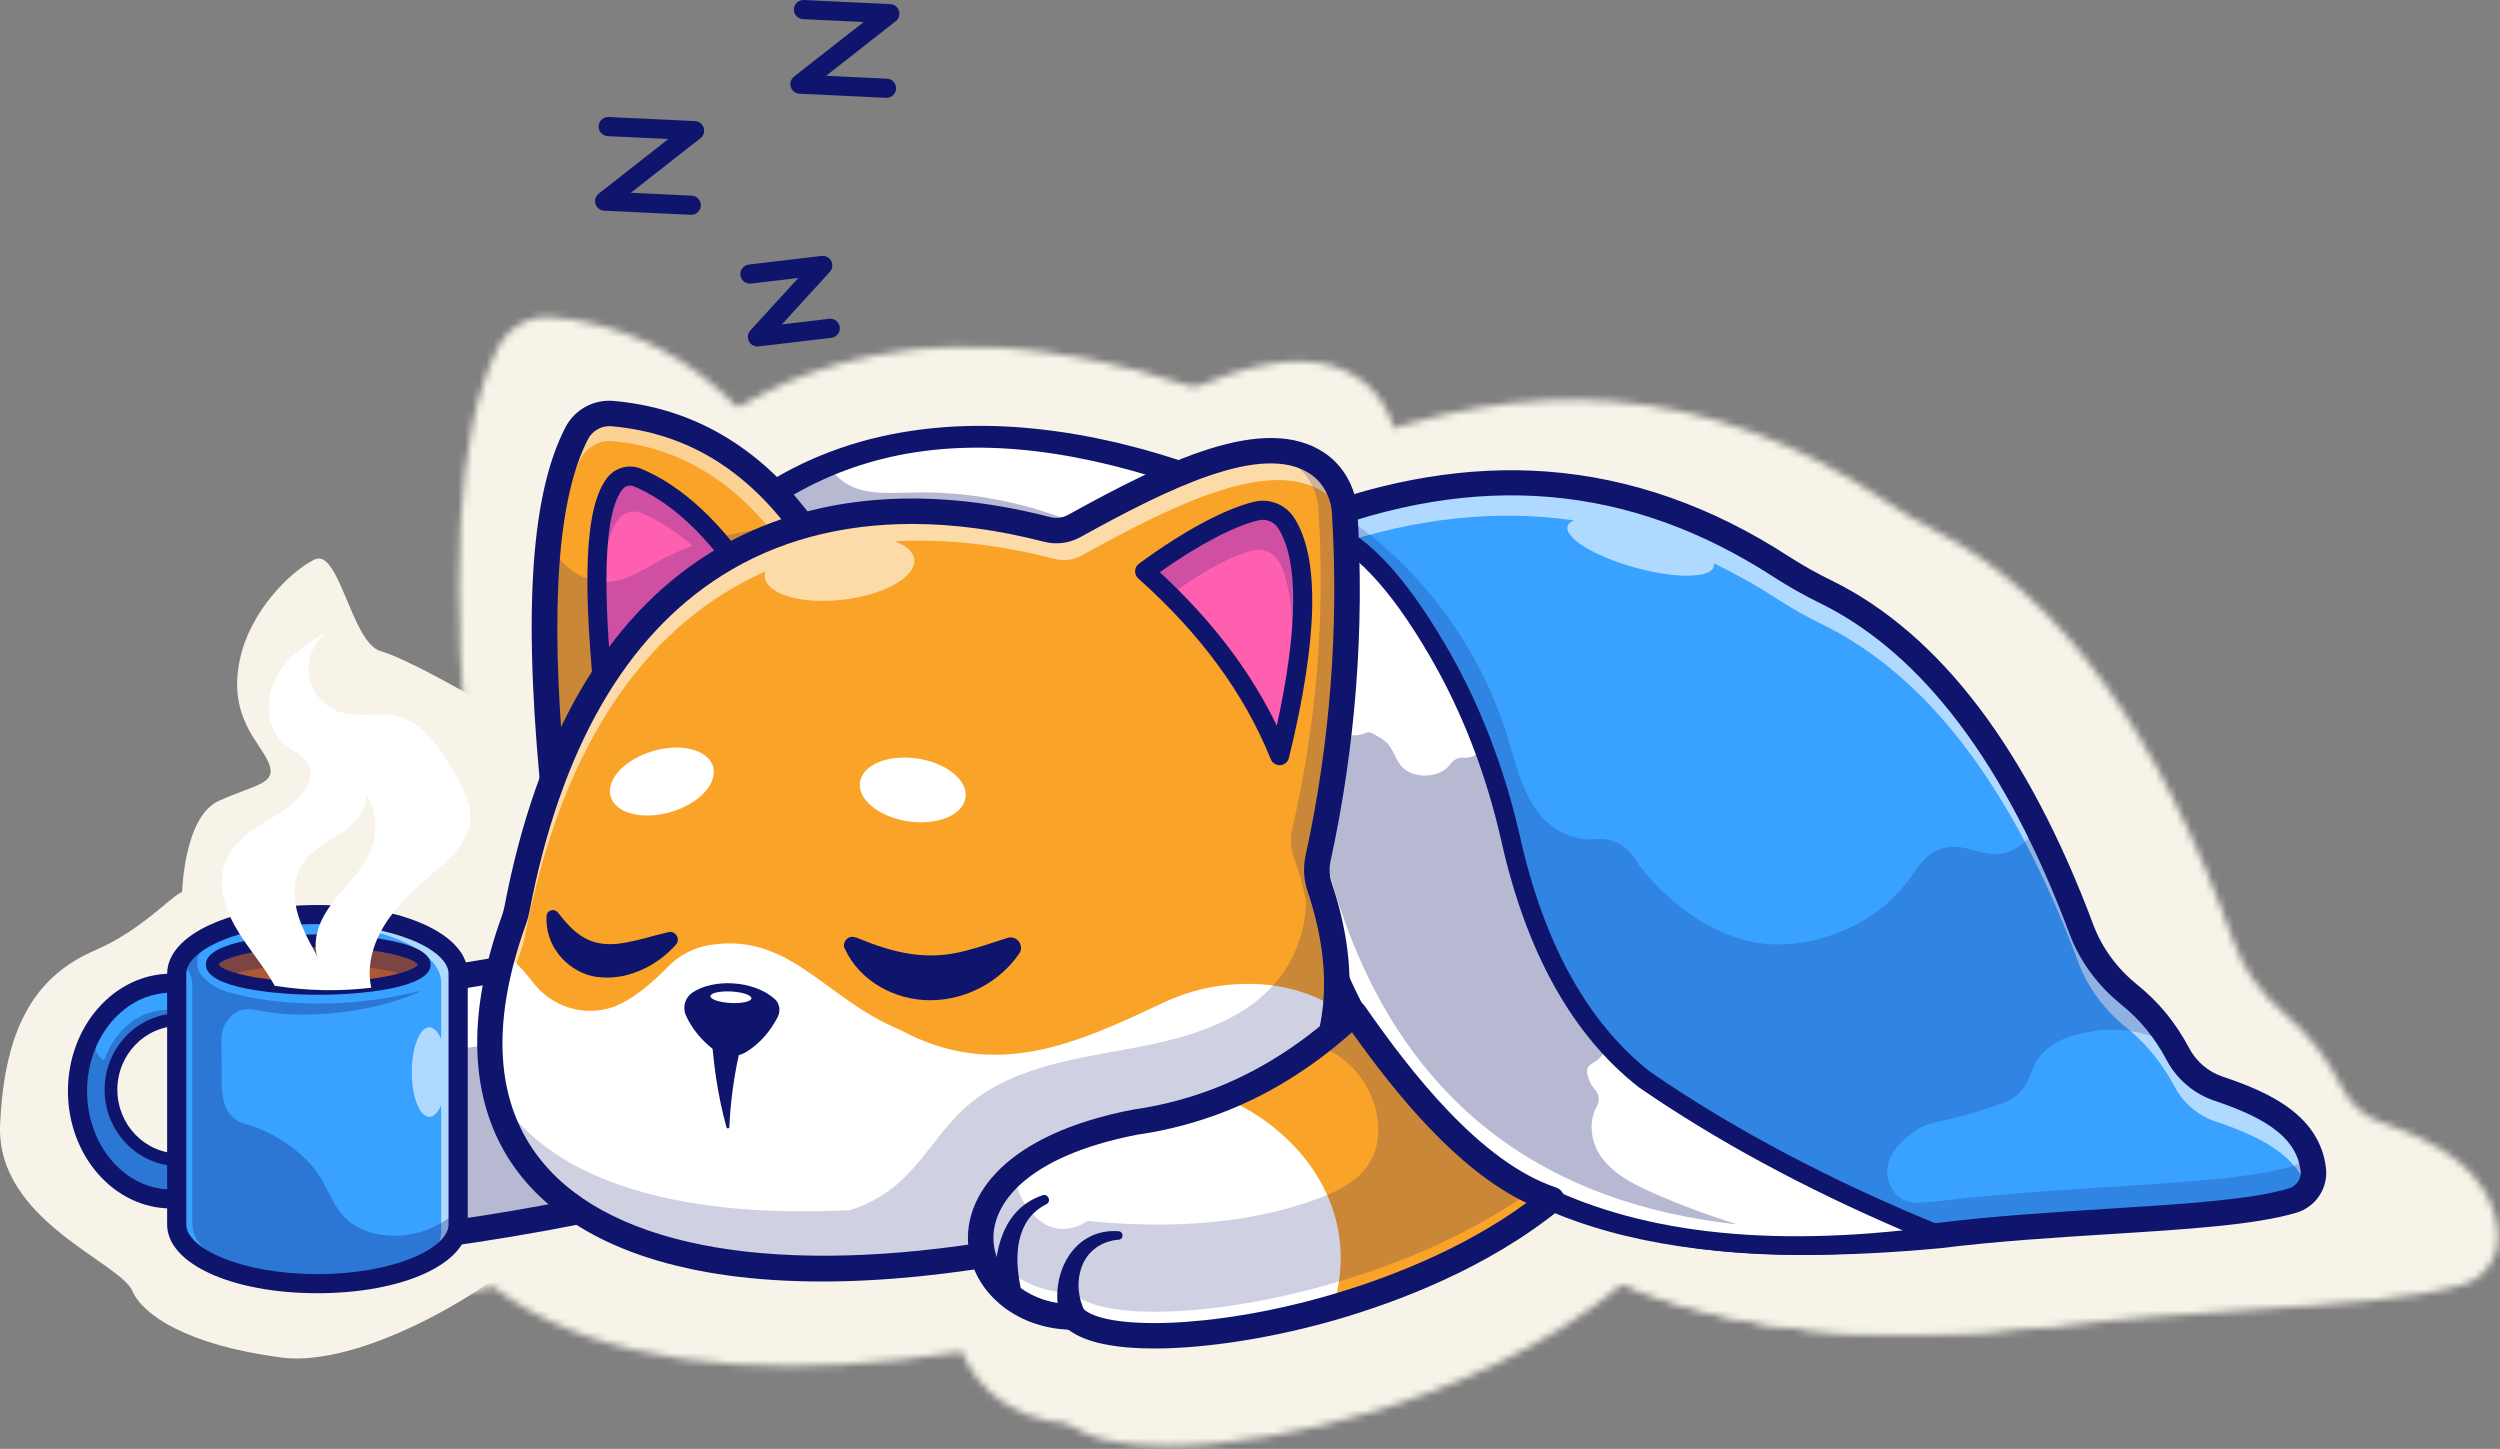
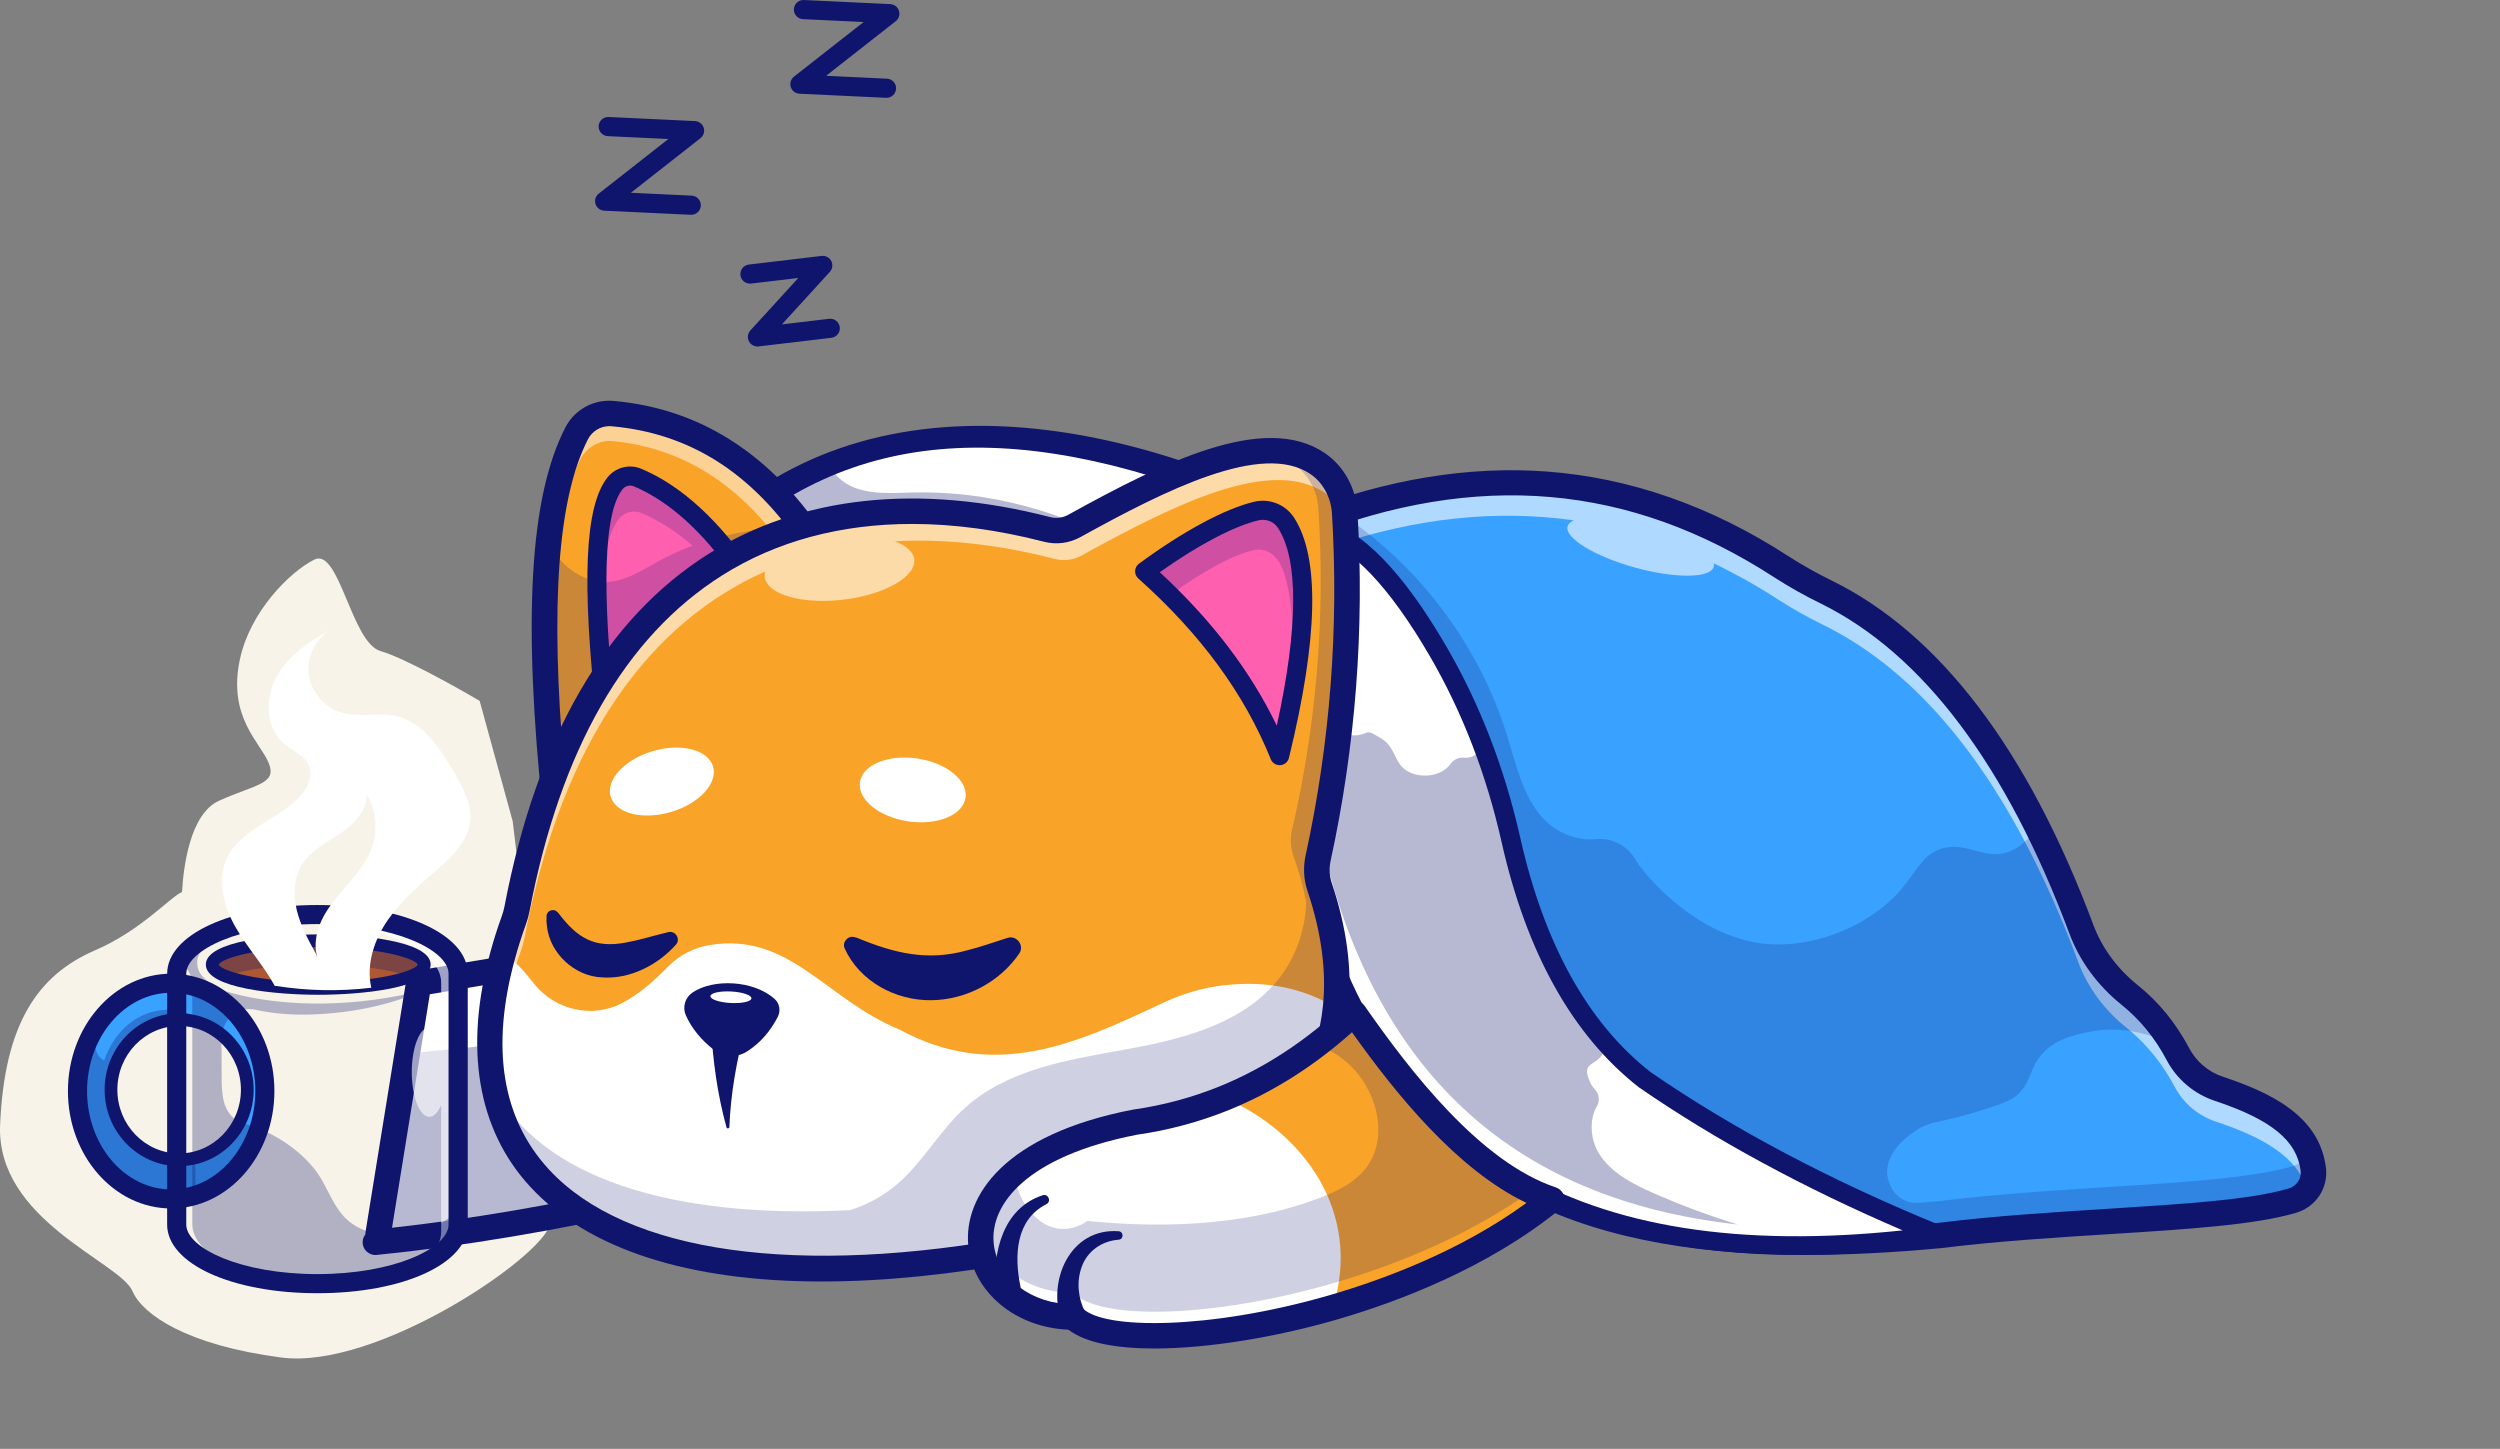
<svg xmlns="http://www.w3.org/2000/svg" width="352" height="204" viewBox="0 0 352 204" fill="none">
  <rect x="0" y="0" width="352" height="204" fill="#808080" stroke="none" />
  <mask id="mask0_2612_516" style="mask-type:alpha" maskUnits="userSpaceOnUse" x="39" y="44" width="313" height="160">
    <path d="M84.292 177.896C68.875 181.564 53.938 184.261 39.623 185.759L40.056 184.405L44.725 154.152L46.551 142.317L65.258 139.013L80.849 136.263L84.292 177.896Z" fill="white" />
    <g opacity="0.3">
      <path d="M84.294 177.896C68.877 181.564 53.94 184.261 39.625 185.759L40.058 184.405L44.727 154.152C47.171 153.854 49.618 153.589 52.068 153.358C55.731 153.011 59.588 152.676 62.638 150.528C65.688 148.38 67.469 143.728 65.357 140.58L66.822 141.628C66.2 140.825 65.556 139.993 65.26 139.013L80.85 136.263L84.294 177.896Z" fill="#0F156D" />
    </g>
    <path d="M346.343 178.777C335.431 182.17 311.377 181.846 289.9 184.628C288.773 184.735 287.661 184.842 286.553 184.931C232.044 189.61 201.725 175.191 187.976 122.986C180.574 101.717 168.243 86.381 153.28 77.331C134.502 65.959 111.579 64.472 89.047 73.515C108.494 48.821 137.819 46.561 167.116 56.474C174.115 58.839 181.115 61.903 187.976 65.522C189.226 65.005 190.476 64.52 191.721 64.057H191.726C192.273 63.853 192.812 63.657 193.358 63.47H193.363C193.486 63.428 193.608 63.385 193.736 63.343C217.998 54.917 241.676 56.905 264.576 72.497C266.898 74.061 269.306 75.479 271.79 76.746C284.905 83.535 296.165 96.517 305.454 116.01C308.116 121.644 310.492 127.419 312.571 133.313C314.108 137.63 316.807 141.365 320.235 144.254C322.744 146.373 324.904 148.908 326.627 151.757L327.172 152.674L327.203 152.728C327.473 153.207 327.739 153.698 327.995 154.204C329.383 156.959 331.738 159.048 334.566 160.034C342.41 162.773 348.839 166.408 349.66 173.553C349.929 175.887 348.502 178.105 346.343 178.777Z" fill="#39A1FF" />
    <g opacity="0.6">
      <path d="M349.66 173.548C348.84 166.402 342.41 162.767 334.564 160.028C331.737 159.042 329.383 156.954 327.993 154.198C327.739 153.692 327.473 153.202 327.203 152.722L327.172 152.669L326.625 151.751C324.902 148.902 322.744 146.367 320.235 144.248C316.805 141.358 314.113 137.624 312.571 133.308C310.493 127.415 308.119 121.642 305.46 116.01C296.17 96.516 284.916 83.534 271.796 76.745C269.312 75.479 266.904 74.06 264.582 72.497C241.68 56.904 218.004 54.917 193.742 63.343C193.614 63.384 193.492 63.427 193.369 63.47H193.364C192.818 63.656 192.278 63.853 191.732 64.056H191.727C190.482 64.52 189.232 65.005 187.981 65.522C181.117 61.903 174.121 58.839 167.122 56.473C137.828 46.561 108.5 48.82 89.053 73.515C91.347 72.594 93.643 71.785 95.941 71.086C115.018 53.953 140.826 53.244 166.61 61.968C173.609 64.335 180.609 67.399 187.471 71.017C188.72 70.5 189.971 70.015 191.215 69.552H191.22C191.765 69.349 192.306 69.152 192.853 68.965L193.225 68.838C206.107 64.364 218.824 62.827 231.347 64.702C230.811 64.945 230.465 65.272 230.354 65.688C229.842 67.632 234.657 70.729 241.112 72.604C247.568 74.479 253.223 74.424 253.74 72.479C253.789 72.293 253.791 72.097 253.75 71.909C257.312 73.701 260.759 75.734 264.067 77.993C266.39 79.556 268.798 80.974 271.282 82.24C284.403 89.029 295.657 102.011 304.946 121.505C307.607 127.137 309.983 132.911 312.063 138.804C313.6 143.12 316.298 146.856 319.725 149.743C322.235 151.862 324.394 154.397 326.118 157.247L326.664 158.164L326.694 158.217C326.965 158.697 327.229 159.187 327.485 159.693C328.874 162.448 331.228 164.537 334.056 165.523C341.125 167.992 347.046 171.19 348.747 177.029C349.472 176.036 349.8 174.788 349.66 173.548Z" fill="white" />
    </g>
    <g opacity="0.2">
      <path d="M349.66 173.549C349.555 172.616 349.34 171.699 349.02 170.822C348.417 171.871 347.461 172.649 346.338 173C335.425 176.394 311.372 176.07 289.893 178.852C288.767 178.958 287.654 179.066 286.547 179.156H286.516C285.557 179.235 284.598 178.992 283.781 178.462C282.962 177.932 282.33 177.141 281.974 176.207C281.608 175.243 281.439 174.475 281.478 173.7C281.66 170.1 285.211 167.634 286.069 167.039C288.625 165.266 289.717 165.914 296.783 163.576C300.931 162.203 301.702 161.598 302.194 161.146C304.625 158.911 304.141 156.746 306.221 154.25C308.343 151.703 311.271 151.045 313.618 150.519C319.953 149.097 325.267 151.657 327.203 152.72C326.075 150.709 324.735 148.836 323.207 147.137C322.284 146.101 321.291 145.135 320.236 144.247C316.807 141.357 314.113 137.622 312.572 133.306C310.494 127.414 308.12 121.641 305.46 116.01C304.641 117.448 303.206 119.442 300.895 120.292C297.104 121.683 294.47 118.732 290.671 119.614C287.187 120.425 286.21 123.654 283.425 126.94C278.394 132.874 269.531 136.54 261.853 135.698C250.7 134.474 242.395 123.776 241.203 121.589C240.574 120.431 239.635 119.49 238.501 118.881C237.367 118.273 236.089 118.024 234.821 118.164C231.806 118.494 228.372 116.993 226.289 114.509C223.121 110.736 222.102 105.573 220.682 100.777C216.175 85.557 206.485 72.079 193.742 63.334C193.71 63.309 193.678 63.286 193.645 63.265L193.369 63.462H193.364L192.196 64.309C192.043 64.224 191.888 64.133 191.732 64.048H191.727C190.482 64.512 189.232 64.997 187.981 65.514C181.117 61.895 174.121 58.83 167.122 56.465C160.986 57.365 155.133 61.054 153.216 67.091C152.809 68.389 152.579 69.74 152.535 71.105C136.17 61.48 116.744 59.279 97.198 64.925C94.23 67.511 91.503 70.384 89.053 73.507C111.586 64.464 134.508 65.95 153.286 77.323C168.246 86.377 180.58 101.709 187.981 122.977C201.731 175.186 232.04 189.602 286.559 184.922C287.665 184.832 288.779 184.731 289.905 184.62C311.383 181.836 335.437 182.158 346.349 178.768C348.502 178.104 349.929 175.888 349.66 173.549Z" fill="#0F156D" />
    </g>
    <path d="M268.687 187.882C249.133 187.882 234.01 184.558 221.987 177.738C204.592 167.868 193.165 150.675 186.029 123.636C178.163 101.084 164.496 84.638 146.5 76.069C129.355 67.905 109.204 67.705 89.774 75.504C89.354 75.674 88.891 75.693 88.459 75.559C88.027 75.425 87.649 75.145 87.385 74.763C87.122 74.381 86.987 73.918 87.001 73.448C87.016 72.977 87.179 72.524 87.466 72.161C99.178 57.29 114.885 49.457 134.149 48.878C150.51 48.389 169.133 53.335 188.078 63.191C201.488 57.787 214.583 55.539 227.013 56.505C240.363 57.544 253.376 62.322 265.688 70.706C267.943 72.223 270.281 73.599 272.691 74.828C289.952 83.76 304.014 103.192 314.486 132.567C315.853 136.396 318.283 139.863 321.516 142.592C324.942 145.482 327.652 148.957 329.799 153.202C330.941 155.475 332.882 157.198 335.215 158.009C342.797 160.654 350.679 164.538 351.687 173.291C351.873 174.933 351.496 176.59 350.623 177.968C349.751 179.346 348.439 180.358 346.92 180.82C340.337 182.867 329.562 183.579 317.087 184.4C308.214 184.986 299.039 185.591 290.148 186.742L290.088 186.749C282.414 187.503 275.297 187.882 268.687 187.882ZM118.305 65.532C128.736 65.532 138.875 67.753 148.193 72.19C167.229 81.253 181.648 98.567 189.895 122.258C189.914 122.312 189.931 122.366 189.945 122.421C196.765 148.315 207.568 164.699 223.939 173.991C239.274 182.693 260.163 185.399 289.679 182.508C298.684 181.342 307.909 180.735 316.832 180.146C329.059 179.34 339.619 178.648 345.757 176.735C346.977 176.354 347.786 175.093 347.636 173.801C347.052 168.717 342.95 165.203 333.922 162.052C330.594 160.895 327.823 158.437 326.192 155.192C324.309 151.468 321.941 148.431 318.952 145.908C315.151 142.697 312.285 138.6 310.665 134.054C300.566 105.724 287.181 87.083 270.882 78.649C268.329 77.346 265.851 75.886 263.461 74.277C240.319 58.52 215.873 56.304 188.726 67.504C188.458 67.615 188.171 67.665 187.882 67.651C187.595 67.638 187.312 67.56 187.055 67.425C168.958 57.877 125.485 39.974 96.013 68.842C103.464 66.632 110.957 65.532 118.305 65.532Z" fill="#0F156D" />
    <path d="M289.894 184.628C276.492 186.529 264.468 186.818 253.771 185.566C218.192 181.425 197.199 160.301 188.439 124.947C188.127 123.644 187.711 122.371 187.194 121.142C166.513 72.962 133.012 59.191 89.041 73.512C90.74 71.514 92.476 69.662 94.25 67.954C98.913 63.459 103.825 59.927 108.973 57.285C109.989 56.768 111.011 56.283 112.039 55.831C112.142 55.788 112.243 55.745 112.34 55.703C132.62 46.926 156.238 51.034 181.803 62.604C184.696 63.909 187.643 65.077 190.674 65.977C196.985 67.843 203.3 75.244 209.621 86.623C212.289 91.44 214.588 96.47 216.498 101.666C218.485 107.075 220.088 112.629 221.294 118.283C222.916 125.845 225.099 132.655 227.886 138.655C229.93 143.068 232.311 147.036 235.026 150.561C237.293 153.504 239.868 156.171 242.706 158.512C256.224 168.282 271.953 176.987 289.894 184.628Z" fill="white" />
    <path d="M267.47 187.9C248.952 187.9 233.358 184.087 220.927 176.491C204.274 166.316 192.851 149.108 186.96 125.341C186.669 124.126 186.281 122.939 185.798 121.793C166.002 75.673 134.5 60.379 89.496 75.038C89.177 75.142 88.834 75.134 88.519 75.015C88.205 74.896 87.936 74.672 87.755 74.379C87.573 74.085 87.489 73.738 87.514 73.39C87.54 73.041 87.674 72.711 87.896 72.45C99.732 58.536 114.208 50.837 130.922 49.572C145.882 48.441 162.718 52.223 182.413 61.131C185.556 62.555 188.396 63.635 191.095 64.433C197.517 66.333 204.012 73.328 210.948 85.814C216.297 95.44 220.279 106.245 222.787 117.924C226.622 135.791 233.629 149.01 243.614 157.214C256.969 166.859 272.734 175.58 290.473 183.134C290.786 183.267 291.048 183.503 291.218 183.807C291.388 184.112 291.457 184.467 291.415 184.816C291.373 185.165 291.221 185.491 290.983 185.741C290.746 185.991 290.436 186.151 290.101 186.198C282.137 187.333 274.593 187.9 267.47 187.9ZM119.774 66.568C129.837 66.568 139.094 68.523 147.476 72.432C164.473 80.352 178.305 96.526 188.59 120.489C189.143 121.8 189.589 123.157 189.922 124.546C201.208 170.118 231.999 189.535 283.964 183.769C268.172 176.675 254.025 168.635 241.831 159.83C241.805 159.812 241.781 159.793 241.757 159.773C231.184 151.104 223.794 137.263 219.796 118.637C217.357 107.273 213.489 96.772 208.297 87.427C201.868 75.857 195.796 69.158 190.257 67.519C187.426 66.682 184.462 65.555 181.191 64.076C143.122 46.843 115.258 48.797 94.055 70.339C103.121 67.825 111.694 66.568 119.774 66.568Z" fill="#0F156D" />
    <g opacity="0.3">
      <path d="M257.586 182.788C221.767 178.648 200.637 157.523 191.821 122.17C191.506 120.867 191.087 119.594 190.567 118.365C169.747 70.184 136.027 56.414 91.76 70.735C92.579 69.776 93.409 68.849 94.25 67.952C99.754 62.101 105.623 57.677 111.824 54.507C111.954 54.923 112.126 55.323 112.336 55.701C113.191 57.238 114.502 58.441 116.071 59.126C119.05 60.405 122.402 60.101 125.626 60.022C149.602 59.414 173.372 73.702 184.793 95.588C185.66 97.246 186.564 99.057 188.201 99.878C189.294 100.432 190.784 100.187 191.64 99.404C191.845 99.215 192.113 99.119 192.386 99.135C192.659 99.151 192.915 99.278 193.098 99.489C194.292 100.795 196.553 101.125 198.12 100.32C198.76 99.993 199.488 100.67 200.211 101.069C202.986 102.609 202.43 105.289 204.691 106.73C206.658 107.983 209.814 107.693 211.323 105.931C211.416 105.822 211.503 105.708 211.583 105.589C212.071 104.868 212.866 104.402 213.707 104.494C213.787 104.503 213.872 104.508 213.958 104.509C214.163 104.509 215.403 104.527 216.109 103.488C216.621 102.739 216.527 101.901 216.495 101.669C218.482 107.077 220.084 112.631 221.29 118.285C222.912 125.847 225.095 132.658 227.882 138.658C229.927 143.07 232.307 147.039 235.023 150.563C235.631 152.146 236.544 153.111 236.058 154.048C236.055 154.052 236.051 154.058 236.049 154.064C234.82 156.377 232.411 155.349 233.973 158.973C234.163 159.394 234.414 159.782 234.717 160.123C235.381 160.88 235.563 162.005 235.07 162.9C233.768 165.229 233.978 168.572 235.422 170.963C237.344 174.139 240.749 175.972 244.053 177.502C248.461 179.539 252.979 181.304 257.586 182.788Z" fill="#0F156D" />
    </g>
-     <path d="M111.344 70.941C97.131 71.762 83.878 84.281 73.97 102.42C71.957 106.124 70.128 109.933 68.491 113.833C68.099 109.917 67.765 106.114 67.491 102.424C66.537 89.452 66.385 77.969 67.328 68.525C68.084 60.99 69.532 54.755 71.837 50.092C72.368 49.012 73.194 48.121 74.21 47.532C75.227 46.943 76.388 46.682 77.546 46.783C89.601 47.891 99.931 54.014 108.236 66.01C109.305 67.557 110.341 69.201 111.344 70.941Z" fill="#F9A429" />
    <g opacity="0.5">
      <path d="M68.278 107.044C67.396 94.073 67.253 82.59 68.126 73.146C68.824 65.611 70.163 59.375 72.288 54.713C73.292 52.512 75.379 51.181 77.562 51.404C88.698 52.512 98.243 58.635 105.915 70.631C106.035 70.818 106.154 71.012 106.273 71.202C107.935 70.777 109.631 70.512 111.341 70.409C110.336 68.666 109.299 67.023 108.229 65.479C99.921 53.483 89.593 47.366 77.538 46.252C76.38 46.151 75.219 46.412 74.203 47.001C73.186 47.591 72.36 48.481 71.829 49.562C69.529 54.224 68.08 60.46 67.321 67.995C66.377 77.438 66.53 88.922 67.484 101.893C67.757 105.581 68.09 109.384 68.484 113.303C68.555 113.132 68.631 112.966 68.704 112.796C68.545 110.848 68.403 108.93 68.278 107.044Z" fill="white" />
    </g>
    <path d="M76.564 97.942C74.529 78.597 74.2 63.477 77.958 58.492C78.375 57.938 78.954 57.544 79.607 57.367C80.259 57.191 80.949 57.243 81.57 57.515C88.061 60.383 93.866 66.261 99.123 74.545C90.704 79.102 83.229 87.076 76.564 97.942Z" fill="#FF5FAF" />
    <path d="M68.492 115.965C67.988 115.965 67.501 115.77 67.127 115.418C66.752 115.065 66.515 114.581 66.462 114.057C63.17 81.35 64.3 60.716 70.02 49.12C70.732 47.66 71.845 46.456 73.217 45.661C74.588 44.867 76.156 44.519 77.719 44.662C92.348 46.006 104.25 54.477 113.093 69.842C113.274 70.157 113.375 70.516 113.385 70.883C113.393 71.251 113.312 71.615 113.147 71.939C112.982 72.264 112.739 72.539 112.442 72.737C112.146 72.934 111.804 73.048 111.453 73.068C96.33 73.945 80.969 89.505 70.359 114.689C70.2 115.068 69.939 115.391 69.607 115.617C69.276 115.844 68.888 115.965 68.492 115.965ZM77.044 48.894C76.341 48.901 75.654 49.107 75.056 49.49C74.458 49.874 73.971 50.421 73.648 51.072C68.823 60.855 67.561 78.852 69.816 105.961C80.076 85.078 93.845 71.759 107.883 69.212C99.903 56.712 89.891 50.06 77.361 48.909C77.256 48.899 77.149 48.894 77.044 48.894Z" fill="#0F156D" />
    <path d="M76.564 99.54C76.446 99.54 76.329 99.526 76.215 99.498C75.906 99.423 75.628 99.249 75.418 99.002C75.208 98.754 75.077 98.444 75.042 98.116C72.595 74.85 73.122 62.325 76.755 57.503C77.379 56.674 78.247 56.082 79.224 55.818C80.202 55.554 81.236 55.633 82.166 56.042C88.668 58.914 94.801 64.842 100.399 73.662C100.517 73.849 100.597 74.06 100.633 74.281C100.668 74.502 100.659 74.729 100.605 74.946C100.551 75.163 100.454 75.366 100.32 75.541C100.186 75.717 100.019 75.861 99.828 75.964C91.919 80.245 84.525 87.93 77.852 98.804C77.714 99.029 77.523 99.215 77.298 99.344C77.073 99.473 76.82 99.54 76.564 99.54ZM80.38 58.861C80.145 58.861 79.913 58.917 79.702 59.024C79.491 59.132 79.306 59.287 79.16 59.48C75.327 64.568 76.652 83.134 77.64 93.398C83.559 84.609 90.021 78.092 96.909 73.985C91.915 66.493 86.56 61.455 80.974 58.987C80.784 58.903 80.58 58.86 80.374 58.861H80.38Z" fill="#0F156D" />
    <g opacity="0.2">
      <path d="M98.87 74.684C102.897 72.494 107.076 71.189 111.34 70.938C110.336 69.195 109.299 67.554 108.228 66.014C103.481 65.786 98.729 66.341 94.147 67.661C90.253 62.962 86.072 59.51 81.561 57.517C80.939 57.245 80.249 57.193 79.597 57.369C78.944 57.545 78.365 57.94 77.948 58.493C75.884 61.233 75.055 67.034 75.062 74.907C71.784 74.328 68.933 71.702 67.324 68.53C66.381 77.973 66.534 89.457 67.487 102.428C69.656 102.578 71.834 102.636 73.966 102.423C74.817 100.866 75.692 99.352 76.592 97.882L76.601 97.868C82.442 88.307 89.265 80.665 96.649 75.991L96.657 76.002C97.388 75.536 98.124 75.095 98.87 74.684ZM84.782 71.624C82.277 73.068 79.778 74.81 76.925 75.013C76.577 75.034 76.228 75.032 75.88 75.005C76.223 70.104 77.072 66.454 78.584 64.448C79.001 63.894 79.58 63.499 80.233 63.323C80.885 63.146 81.575 63.198 82.197 63.47C85.045 64.729 87.76 66.574 90.357 68.941C88.439 69.694 86.576 70.591 84.782 71.624Z" fill="#0F156D" />
    </g>
    <path d="M190.698 126.199C192.932 133.175 193.881 139.975 193.25 146.386C191.483 164.596 177.046 179.673 143.483 186.759C133.641 188.685 124.418 189.796 115.939 190.095C115.119 190.122 114.301 190.148 113.492 190.16L112.603 190.176C112.139 190.176 111.675 190.176 111.216 190.176C110.711 190.176 110.211 190.176 109.711 190.165C109.319 190.16 108.925 190.154 108.538 190.143C108.109 190.138 107.68 190.122 107.257 190.106H107.166C106.731 190.09 106.303 190.073 105.875 190.052C105.507 190.037 105.14 190.02 104.777 189.999C104.609 189.989 104.446 189.977 104.282 189.972L103.339 189.909C103.003 189.882 102.671 189.861 102.344 189.834C101.87 189.796 101.395 189.76 100.926 189.711C100.457 189.665 99.992 189.622 99.528 189.572L98.151 189.413C97.365 189.306 96.59 189.205 95.819 189.093C95.421 189.028 95.029 188.97 94.636 188.9C94.242 188.832 93.855 188.772 93.468 188.698C93.106 188.634 92.75 188.57 92.396 188.5C92.335 188.484 92.274 188.474 92.218 188.463C91.866 188.394 91.519 188.324 91.178 188.248C89.294 187.855 87.484 187.394 85.747 186.864C85.4 186.757 85.053 186.65 84.711 186.543C84.028 186.328 83.36 186.1 82.701 185.856C82.701 185.85 82.687 185.85 82.681 185.85C82.355 185.727 82.033 185.611 81.712 185.488C79.825 184.775 77.983 183.939 76.197 182.983C75.044 182.369 73.942 181.72 72.891 181.017C71.601 180.174 70.366 179.245 69.192 178.234C68.958 178.031 68.733 177.834 68.509 177.631C68.285 177.429 68.065 177.221 67.846 177.014C67.192 176.4 66.565 175.751 65.983 175.087C58.184 166.3 55.737 153.723 60.035 137.502C60.525 135.625 61.11 133.701 61.791 131.729C62.005 131.108 62.172 130.471 62.291 129.822C73.223 69.902 109.347 55.983 147.114 66.214C148.574 66.606 150.122 66.398 151.44 65.633C162.189 59.403 172.581 53.936 180.778 53.11C180.957 53.088 181.131 53.072 181.305 53.062C181.534 53.04 181.759 53.029 181.982 53.019C182.034 53.019 182.085 53.019 182.135 53.019C182.37 53.008 182.604 53.003 182.839 53.003C183.416 53.003 183.978 53.029 184.528 53.083C184.804 53.11 185.074 53.147 185.339 53.19C185.4 53.195 185.462 53.206 185.517 53.216C185.65 53.237 185.783 53.264 185.911 53.291C186.276 53.36 186.635 53.449 186.992 53.557C187.104 53.589 187.216 53.621 187.324 53.664C188.084 53.905 188.817 54.23 189.513 54.634C189.788 54.793 190.058 54.965 190.324 55.151C192.961 57.006 194.516 60.128 194.706 63.443C195.823 82.904 194.44 102.223 190.441 121.386V121.396C190.11 122.992 190.2 124.652 190.698 126.199Z" fill="#F9A429" />
    <g opacity="0.6">
      <path d="M194.709 63.433C194.52 60.115 192.967 56.996 190.326 55.141C181.843 49.177 167.012 56.617 151.437 65.639C150.119 66.404 148.571 66.612 147.111 66.22C109.344 55.989 73.221 69.908 62.288 129.828C62.169 130.477 62.002 131.114 61.788 131.736C61.109 133.708 60.524 135.632 60.033 137.508C57.311 147.789 57.301 156.605 59.639 163.922C58.615 157.676 59.081 150.513 61.216 142.448C61.704 140.573 62.289 138.648 62.97 136.676C63.185 136.055 63.352 135.418 63.47 134.769C69.66 100.84 83.926 81.669 101.996 73.269C101.912 73.573 101.885 73.89 101.918 74.205C102.251 77.122 107.874 78.822 114.478 77.999C121.081 77.176 126.165 74.146 125.831 71.227C125.686 69.951 124.528 68.907 122.719 68.207C130.967 67.73 139.588 68.8 148.298 71.16C149.758 71.552 151.307 71.344 152.624 70.579C168.199 61.557 183.028 54.118 191.513 60.082C192.881 61.053 193.989 62.372 194.736 63.914C194.722 63.754 194.718 63.593 194.709 63.433Z" fill="white" />
    </g>
    <g opacity="0.6">
-       <path d="M191.878 131.14C192.105 131.85 192.315 132.558 192.516 133.264C192.222 131.749 191.863 130.223 191.438 128.686C191.475 129.521 191.622 130.347 191.878 131.14Z" fill="white" />
-     </g>
+       </g>
    <path d="M193.25 146.386C191.484 164.595 177.047 179.673 143.484 186.759C85.189 198.174 48.56 180.854 60.033 137.508C61.916 138.296 63.4 140.311 65.089 142.501C68.456 146.865 74.328 148.25 79.087 145.66C81.577 144.302 84.005 142.165 86.408 139.58C88.231 137.612 90.618 136.319 93.209 135.898C106.016 133.814 111.549 144.962 123.527 150.121C138.739 158.749 151.759 152.466 165.585 145.635C168.67 144.11 171.971 143.071 175.364 142.671C182.21 141.861 187.97 143.092 193.25 146.386Z" fill="white" />
    <path d="M111.059 192.345C89.747 192.345 73.637 186.958 64.387 176.443C55.949 166.85 53.762 153.19 58.063 136.939C58.555 135.05 59.163 133.054 59.865 131.015C60.043 130.499 60.181 129.969 60.28 129.43C65.447 101.113 76.426 81.228 92.914 70.325C107.644 60.585 126.561 58.451 147.621 64.156C148.574 64.412 149.585 64.275 150.445 63.774C165.927 54.806 181.849 46.613 191.463 53.371C194.537 55.534 196.511 59.247 196.743 63.306C197.883 82.928 196.434 102.62 192.439 121.83C192.186 123.057 192.254 124.331 192.635 125.521C195.033 133.004 195.922 140.098 195.279 146.606C194.3 156.714 189.695 165.389 181.592 172.387C172.947 179.854 160.261 185.393 143.885 188.849C131.934 191.187 120.937 192.345 111.059 192.345ZM125.478 65.298C114.057 65.298 103.772 68.188 95.096 73.928C79.601 84.175 69.236 103.117 64.289 130.227C64.151 130.987 63.955 131.735 63.703 132.463C63.039 134.39 62.465 136.279 61.999 138.067C58.034 153.045 59.847 164.984 67.393 173.558C79.76 187.615 107.353 191.664 143.105 184.662C158.781 181.352 170.866 176.114 178.987 169.099C186.233 162.842 190.348 155.127 191.216 146.171C191.798 140.271 190.972 133.782 188.757 126.877C188.141 124.959 188.032 122.903 188.442 120.926C192.36 102.095 193.781 82.791 192.664 63.556C192.508 60.816 191.205 58.33 189.181 56.906C181.481 51.493 166.169 59.536 152.422 67.502C150.648 68.536 148.56 68.815 146.595 68.282C139.235 66.289 132.161 65.298 125.478 65.298Z" fill="#0F156D" />
    <path d="M184.414 103.636C184.408 103.651 184.405 103.667 184.403 103.684C184.367 103.844 184.332 103.998 184.301 104.158C180.313 93.803 174.226 85.016 166.763 77.252C165.665 76.106 164.538 74.987 163.381 73.884C166.921 70.771 170.482 68.032 173.758 65.948C176.279 64.601 178.62 63.619 180.615 63.124C181.503 62.906 182.434 62.982 183.279 63.341C184.125 63.7 184.842 64.324 185.333 65.127C189.872 72.487 187.899 88.544 184.414 103.636Z" fill="#FF5FAF" />
    <g opacity="0.2">
      <path d="M184.407 103.635C186.57 90.898 187.233 79.388 184.687 72.703C183.83 70.455 182.03 69.233 180.173 69.686C176.586 70.56 171.807 73.368 166.75 77.249C165.652 76.102 164.526 74.984 163.369 73.88C166.908 70.768 170.469 68.029 173.745 65.945C176.266 64.597 178.607 63.616 180.602 63.12C181.49 62.903 182.421 62.979 183.266 63.338C184.112 63.697 184.829 64.321 185.32 65.124C189.865 72.487 187.892 88.544 184.407 103.635Z" fill="#0F156D" />
    </g>
    <path d="M184.292 105.757C183.987 105.756 183.689 105.661 183.436 105.483C183.184 105.304 182.987 105.051 182.874 104.756C178.62 93.731 171.687 83.815 161.675 74.44C161.506 74.281 161.372 74.086 161.285 73.867C161.197 73.648 161.157 73.411 161.168 73.174C161.179 72.937 161.239 72.705 161.346 72.496C161.454 72.286 161.604 72.104 161.787 71.963C168.857 66.505 175.593 62.711 180.256 61.565C181.453 61.276 182.705 61.381 183.841 61.863C184.978 62.346 185.945 63.184 186.61 64.262C190.734 70.945 190.454 84.491 185.778 104.536C185.7 104.865 185.525 105.16 185.278 105.379C185.03 105.597 184.724 105.728 184.4 105.752C184.366 105.755 184.33 105.757 184.292 105.757ZM165.117 73.391C173.416 81.436 179.586 89.905 183.836 99.125C187.258 82.74 187.336 71.336 184.041 65.995C183.72 65.471 183.252 65.062 182.7 64.827C182.148 64.591 181.541 64.539 180.959 64.677C177.003 65.649 171.296 68.797 165.117 73.391Z" fill="#0F156D" />
-     <path d="M86.901 113.608C91.423 112.214 94.443 108.797 93.646 105.977C92.85 103.156 88.538 101.999 84.016 103.393C79.493 104.787 76.473 108.204 77.27 111.024C78.067 113.845 82.379 115.002 86.901 113.608Z" fill="white" />
    <path d="M134.034 111.23C134.453 108.322 131.012 105.371 126.35 104.638C121.687 103.906 117.569 105.67 117.15 108.578C116.731 111.486 120.172 114.437 124.834 115.17C129.497 115.902 133.615 114.138 134.034 111.23Z" fill="white" />
    <path d="M90.338 143.897C93.644 141.53 100.112 141.78 103.506 144.967C104.314 145.728 104.488 146.986 103.987 147.994C102.816 150.349 101.231 152.336 99.043 153.794C98.251 154.315 97.324 154.569 96.389 154.521C95.455 154.473 94.556 154.125 93.817 153.526C91.8 151.893 90.262 149.97 89.29 147.7C89.014 147.038 88.968 146.296 89.159 145.601C89.35 144.907 89.767 144.304 90.338 143.897Z" fill="#0F156D" />
    <path d="M68.925 130.584C71.962 134.766 74.669 136.506 79.763 135.489C82.027 135.048 84.066 134.354 86.503 133.751C87.654 133.454 88.495 134.941 87.71 135.852C84.819 139.255 80.345 141.688 75.874 141.345C71.493 141.162 67.587 137.344 67.077 132.833C66.994 132.234 66.972 131.627 67.011 131.022C67.044 130.145 68.16 129.727 68.722 130.366L68.926 130.58L68.925 130.584Z" fill="#0F156D" />
    <path d="M116.677 134.704C122.612 137.28 127.924 138.673 134.292 136.804C136.326 136.288 138.425 135.482 140.759 134.718C142.225 134.216 143.501 136.011 142.636 137.329C139.562 142.064 134.178 145.112 128.552 145.171C122.833 145.254 117.076 141.996 114.704 136.491C114.24 135.471 115.225 134.28 116.251 134.59L116.677 134.704Z" fill="#0F156D" />
    <path d="M98.73 150.136C97.382 155.418 96.463 160.947 96.253 166.434C96.253 166.704 95.858 166.755 95.797 166.493C94.331 160.928 93.591 155.244 93.318 149.463C93.305 149.085 93.363 148.708 93.489 148.353C93.615 147.998 93.806 147.673 94.053 147.395C94.299 147.118 94.596 146.894 94.925 146.736C95.254 146.578 95.61 146.49 95.972 146.476C97.809 146.369 99.251 148.303 98.73 150.136Z" fill="#0F156D" />
    <path d="M99.785 144.86C99.813 144.328 98.367 143.812 96.556 143.709C94.745 143.606 93.255 143.954 93.227 144.487C93.199 145.019 94.645 145.534 96.456 145.637C98.267 145.74 99.757 145.392 99.785 144.86Z" fill="white" />
    <g opacity="0.2">
      <path d="M190.7 126.199C192.935 133.175 193.883 139.975 193.251 146.386C191.486 164.596 177.048 179.673 143.485 186.758C133.644 188.686 124.421 189.796 115.941 190.095C115.122 190.121 114.302 190.149 113.493 190.159L112.605 190.176C112.141 190.176 111.677 190.176 111.217 190.176C110.713 190.176 110.213 190.176 109.713 190.164C109.32 190.159 108.927 190.154 108.54 190.143C108.111 190.138 107.682 190.121 107.259 190.106H107.168C106.733 190.09 106.305 190.073 105.877 190.052C105.509 190.037 105.142 190.02 104.779 189.999C104.611 189.988 104.448 189.977 104.284 189.972L103.341 189.909C103.005 189.882 102.673 189.861 102.346 189.834C101.871 189.796 101.397 189.759 100.928 189.712C100.458 189.664 99.994 189.621 99.53 189.573L98.153 189.414C97.367 189.306 96.592 189.206 95.821 189.092C95.424 189.028 95.031 188.97 94.638 188.901C94.244 188.832 93.857 188.772 93.469 188.697C93.108 188.634 92.752 188.57 92.398 188.5C92.337 188.485 92.276 188.473 92.219 188.463C91.868 188.395 91.521 188.325 91.18 188.249C89.296 187.849 87.486 187.387 85.749 186.863C85.402 186.757 85.055 186.649 84.713 186.543C84.035 186.329 83.362 186.095 82.703 185.856C82.703 185.851 82.689 185.851 82.683 185.851C82.356 185.727 82.035 185.61 81.714 185.488C79.829 184.769 77.988 183.932 76.199 182.983C75.046 182.364 73.944 181.709 72.893 181.017C71.606 180.17 70.371 179.241 69.194 178.234C68.96 178.031 68.735 177.834 68.511 177.631C68.286 177.429 68.067 177.221 67.848 177.014C67.2 176.395 66.579 175.753 65.985 175.087C62.246 170.867 59.741 165.775 58.619 159.83C66.21 174.896 86.796 181.898 115.573 180.38C118.388 179.449 120.993 177.93 123.23 175.915C127.297 172.2 129.934 167.031 133.933 163.242C140.696 156.82 150.304 155.184 159.298 153.494C168.293 151.804 177.924 149.37 183.786 142.054C186.758 138.355 188.388 133.574 188.546 128.757C188.064 126.147 187.39 123.58 186.531 121.078C186.036 119.639 185.95 118.081 186.281 116.591C190.198 98.938 191.616 80.78 190.49 62.698C190.403 61.147 189.966 59.641 189.214 58.301C188.461 56.961 187.417 55.827 186.164 54.991C184.577 53.942 182.777 53.34 180.781 53.111C180.96 53.089 181.134 53.073 181.307 53.062C181.537 53.041 181.761 53.03 181.985 53.02C182.037 53.02 182.087 53.02 182.138 53.02C182.372 53.009 182.607 53.004 182.842 53.004C183.419 53.004 183.981 53.03 184.531 53.084C184.807 53.111 185.077 53.148 185.341 53.191C185.403 53.196 185.465 53.207 185.52 53.217C185.653 53.238 185.786 53.265 185.914 53.292C186.278 53.361 186.639 53.45 186.994 53.558C187.108 53.59 187.219 53.622 187.326 53.665C188.087 53.906 188.821 54.231 189.516 54.635C189.791 54.794 190.061 54.966 190.327 55.152C192.964 57.007 194.519 60.129 194.709 63.444C195.826 82.905 194.443 102.224 190.444 121.387V121.397C190.113 122.993 190.201 124.652 190.7 126.199Z" fill="#0F156D" />
    </g>
    <path d="M227.826 178.588C218.051 186.908 205.221 192.924 192.813 196.697C173.708 202.5 155.62 202.968 151.303 198.302C141.967 198.302 135.295 190.918 136.637 182.98C137.141 179.964 138.799 176.873 141.911 174.076C142.36 173.671 142.833 173.271 143.345 172.882C147.288 169.855 153.095 167.26 161.165 165.619C166.076 164.893 170.883 163.536 175.475 161.579C179.064 160.045 182.507 158.163 185.76 155.957C187.254 154.95 188.725 153.867 190.173 152.706C192.271 151.027 194.28 149.23 196.192 147.324C204.135 159.277 213.9 171.815 224.526 177.172C225.596 177.719 226.697 178.192 227.826 178.588Z" fill="#F9A429" />
    <path d="M192.81 196.698C173.705 202.501 155.616 202.97 151.298 198.303C133.954 198.303 125.786 172.808 161.166 165.614C166.076 164.888 170.882 163.531 175.475 161.575C188.009 167.2 197.585 180.728 192.81 196.698Z" fill="white" />
    <path d="M164.249 203.582C158.185 203.582 153.202 202.638 150.51 200.422C142.026 200.073 135.202 194.13 134.481 186.326C133.717 178.044 140.219 167.707 160.779 163.527L160.882 163.51C165.628 162.807 170.274 161.496 174.714 159.608C181.881 156.553 188.638 151.902 194.797 145.781C195.01 145.569 195.264 145.408 195.543 145.308C195.821 145.209 196.117 145.173 196.41 145.205C196.702 145.236 196.986 145.333 197.24 145.489C197.493 145.645 197.711 145.857 197.878 146.11C205.21 157.141 216.359 172.3 228.486 176.571C228.831 176.694 229.139 176.91 229.378 177.199C229.616 177.487 229.776 177.837 229.84 178.212C229.906 178.587 229.873 178.973 229.747 179.331C229.621 179.688 229.404 180.003 229.122 180.245C217.583 190.065 203.323 195.726 193.39 198.746C183.825 201.648 172.929 203.582 164.249 203.582ZM161.51 167.721C143.676 171.36 137.951 179.504 138.544 185.917C139.084 191.765 144.569 196.176 151.303 196.176C151.576 196.176 151.848 196.232 152.099 196.345C152.351 196.457 152.579 196.62 152.77 196.825C156.124 200.45 173.16 200.449 192.245 194.652C201.029 191.976 213.308 187.179 223.78 179.162C212.65 173.596 202.82 160.803 195.866 150.544C189.807 156.217 183.218 160.583 176.25 163.553C171.518 165.566 166.567 166.966 161.51 167.721Z" fill="#0F156D" />
    <path d="M149.421 199.126C147.048 192.246 150.759 183.32 158.531 183.917C159.36 183.984 159.371 185.252 158.547 185.336C155.85 185.533 153.503 187.257 152.629 189.89C151.751 192.376 152.054 195.253 153.188 197.489C154.451 200.284 150.437 202.041 149.421 199.129V199.126Z" fill="#0F156D" />
    <path d="M138.773 193.657C138.45 187.386 139.974 180.116 146.362 177.882C147.273 177.562 147.83 178.915 146.976 179.381C142.024 181.983 141.813 188.101 142.827 193.188C143.237 196.198 138.997 196.693 138.768 193.653L138.773 193.657Z" fill="#0F156D" />
    <g opacity="0.2">
      <path d="M224.533 177.172C215.269 184.144 203.872 189.285 192.817 192.648C173.712 198.451 155.623 198.92 151.307 194.253C143.592 194.253 137.695 189.212 136.639 182.982C137.143 179.965 138.801 176.875 141.914 174.076C142.015 177.296 143.776 179.741 143.996 180.04C144.704 181.003 146.362 183.259 149.183 183.504C151.334 183.69 152.974 182.61 153.561 182.182C163.738 183.269 177.752 183.413 190.398 178.447C194.041 177.019 197.582 175.165 199.204 171.391C201.325 166.461 199.418 160.04 195.659 156.176C194.113 154.592 192.238 153.403 190.18 152.702C192.277 151.023 194.287 149.226 196.199 147.32C204.142 159.277 213.906 171.815 224.533 177.172Z" fill="#0F156D" />
    </g>
  </mask>
  <g mask="url(#mask0_2612_516)">
-     <path d="M370.773 -14.979H-31.301V203.99H370.773V-14.979Z" fill="#F7F3E8" />
-   </g>
+     </g>
  <path d="M18.642 181.777C20.039 185.053 26.209 189.384 39.594 191.139C52.98 192.894 76.267 177.096 77.431 172.415C78.595 167.734 72.192 115.656 72.192 115.656L67.536 98.687C64.237 96.737 56.826 92.602 53.566 91.666C49.492 90.495 47.745 77.037 44.253 78.793C40.761 80.548 35.205 86.133 33.776 92.836C32.029 101.028 36.686 104.539 37.85 107.464C39.014 110.39 36.104 110.39 30.865 112.731C26.674 114.603 25.821 122.288 25.627 125.604C24.074 126.189 19.921 130.987 13.401 133.796C5.252 137.306 0.626 144.232 0.014 158.371C-0.568 171.829 16.896 177.681 18.642 181.777Z" fill="#F7F3E8" />
  <path d="M92.168 168.305C78.6 171.383 65.454 173.648 52.855 174.906L53.237 173.769L57.345 148.37L58.953 138.434L75.416 135.66L89.137 133.351L92.168 168.305Z" fill="white" />
  <path d="M52.854 176.703C52.518 176.702 52.189 176.607 51.904 176.43C51.619 176.252 51.39 175.999 51.243 175.698C51.095 175.397 51.035 175.061 51.07 174.728C51.105 174.395 51.232 174.078 51.438 173.814C51.437 173.706 51.444 173.599 51.462 173.493L57.178 138.153C57.238 137.784 57.412 137.443 57.677 137.177C57.941 136.912 58.282 136.735 58.652 136.673L88.835 131.593C89.08 131.552 89.331 131.562 89.571 131.622C89.812 131.682 90.037 131.791 90.234 131.943C90.43 132.094 90.592 132.284 90.711 132.501C90.83 132.718 90.902 132.957 90.924 133.204L93.955 168.159C93.992 168.59 93.872 169.019 93.616 169.368C93.36 169.718 92.986 169.963 92.563 170.059C78.477 173.249 65.178 175.482 53.035 176.696C52.975 176.701 52.914 176.703 52.854 176.703ZM60.519 139.992L55.198 172.867C66.063 171.67 77.832 169.669 90.238 166.909L87.511 135.446L60.519 139.992Z" fill="#0F156D" />
  <g opacity="0.3">
    <path d="M92.166 168.305C78.597 171.383 65.452 173.648 52.853 174.906L53.235 173.769L57.343 148.37C59.494 148.12 61.648 147.898 63.804 147.703C67.028 147.412 70.422 147.131 73.107 145.328C75.791 143.524 77.359 139.619 75.5 136.975L76.789 137.856C76.241 137.181 75.675 136.483 75.414 135.66L89.135 133.351L92.166 168.305Z" fill="#0F156D" />
  </g>
  <path d="M24.103 138.436C19.594 138.436 15.608 141.042 13.233 145.022C12.412 146.401 11.8 147.893 11.419 149.451C10.701 152.362 10.746 155.408 11.55 158.296C11.559 158.332 11.572 158.368 11.581 158.404C11.625 158.56 11.671 158.712 11.72 158.865C11.779 159.053 11.845 159.241 11.913 159.428C11.954 159.54 11.994 159.648 12.034 159.755C12.075 159.877 12.123 159.997 12.178 160.114C12.201 160.176 12.228 160.234 12.254 160.294C12.312 160.441 12.376 160.584 12.448 160.728C12.501 160.848 12.56 160.969 12.618 161.087C12.775 161.41 12.941 161.716 13.116 162.023C13.211 162.188 13.31 162.349 13.408 162.505C13.506 162.661 13.61 162.823 13.718 162.975C13.809 163.119 13.911 163.257 14.01 163.396C14.239 163.709 14.481 164.008 14.731 164.3C14.969 164.577 15.216 164.845 15.476 165.1C15.602 165.226 15.732 165.351 15.867 165.476C16.128 165.724 16.402 165.957 16.689 166.174C16.828 166.286 16.971 166.393 17.115 166.497C17.259 166.6 17.393 166.693 17.537 166.791C17.541 166.791 17.544 166.792 17.547 166.794C17.55 166.795 17.553 166.798 17.555 166.8C17.703 166.899 17.856 166.993 18.006 167.087C18.128 167.163 18.258 167.234 18.384 167.306C18.429 167.333 18.474 167.356 18.523 167.383C18.662 167.454 18.793 167.526 18.936 167.593C18.945 167.593 18.958 167.606 18.967 167.61C19.361 167.803 19.766 167.973 20.179 168.12C20.44 168.21 20.701 168.3 20.966 168.371C21.118 168.416 21.27 168.456 21.427 168.492C21.427 168.492 21.436 168.496 21.445 168.496C21.594 168.532 21.747 168.563 21.896 168.595L21.977 168.608C22.143 168.64 22.309 168.666 22.476 168.688C22.593 168.706 22.704 168.72 22.822 168.733L23.087 168.76C23.1 168.76 23.114 168.76 23.126 168.76C23.271 168.774 23.409 168.783 23.553 168.787C23.733 168.796 23.913 168.801 24.101 168.801C25.263 168.801 26.418 168.626 27.528 168.281C33.151 166.549 37.289 160.645 37.289 153.625C37.289 145.237 31.385 138.436 24.103 138.436ZM29.778 162.117C29.503 162.27 29.222 162.408 28.934 162.533C28.753 162.609 28.573 162.681 28.386 162.748C28.238 162.802 28.09 162.851 27.942 162.896L27.749 162.954L27.434 163.034C26.711 163.211 25.97 163.3 25.226 163.299C21.943 163.299 19.048 161.607 17.319 159.026C17.197 158.851 17.085 158.666 16.977 158.479C16.869 158.293 16.766 158.099 16.672 157.907C16.053 156.652 15.7 155.283 15.637 153.885C15.574 152.488 15.8 151.092 16.304 149.786C16.308 149.773 16.317 149.755 16.322 149.742C16.358 149.644 16.398 149.549 16.439 149.451C16.585 149.116 16.749 148.789 16.929 148.471C16.982 148.373 17.036 148.274 17.099 148.181C17.107 148.165 17.116 148.15 17.126 148.136C17.179 148.041 17.242 147.948 17.306 147.858C17.702 147.262 18.163 146.711 18.68 146.216C18.752 146.144 18.829 146.073 18.904 146.011C19.277 145.671 19.676 145.363 20.099 145.089C20.189 145.031 20.279 144.973 20.37 144.919C20.482 144.848 20.603 144.78 20.72 144.717C20.838 144.655 20.945 144.593 21.061 144.538C21.144 144.492 21.229 144.452 21.317 144.417C21.394 144.377 21.474 144.341 21.56 144.305C21.681 144.256 21.802 144.207 21.921 144.162C22.039 144.117 22.154 144.072 22.27 144.036C22.419 143.988 22.572 143.946 22.721 143.898C22.821 143.871 22.914 143.849 23.014 143.826C23.379 143.736 23.749 143.669 24.123 143.625L24.405 143.598C24.455 143.598 24.504 143.589 24.554 143.589C24.636 143.58 24.718 143.575 24.801 143.575C24.94 143.567 25.079 143.563 25.218 143.563C25.447 143.563 25.676 143.571 25.905 143.589C26.031 143.598 26.161 143.607 26.287 143.625C26.356 143.629 26.425 143.638 26.493 143.652C26.596 143.665 26.7 143.679 26.803 143.697L27.018 143.737C27.167 143.764 27.31 143.799 27.454 143.835C27.634 143.875 27.814 143.925 27.988 143.983C28.339 144.09 28.682 144.219 29.017 144.368C29.173 144.439 29.33 144.511 29.488 144.596C29.493 144.601 29.502 144.601 29.506 144.605C32.653 146.223 34.813 149.562 34.813 153.428C34.82 157.186 32.781 160.453 29.778 162.117Z" fill="#39A1FF" />
  <path d="M24.1 170.152C16.085 170.152 9.564 162.738 9.564 153.623C9.564 144.509 16.085 137.095 24.1 137.095C32.114 137.095 38.636 144.51 38.636 153.623C38.636 162.737 32.115 170.152 24.1 170.152ZM24.1 139.78C17.57 139.78 12.258 145.991 12.258 153.624C12.258 161.258 17.57 167.469 24.1 167.469C30.629 167.469 35.946 161.257 35.946 153.623C35.946 145.99 30.626 139.779 24.1 139.779V139.78Z" fill="#0F156D" />
  <g opacity="0.3">
    <path d="M27.461 163.831C27.525 165.316 27.556 166.802 27.534 168.291C26.424 168.636 25.269 168.811 24.107 168.811C23.927 168.811 23.739 168.806 23.559 168.797C23.415 168.793 23.276 168.784 23.132 168.77C23.119 168.77 23.106 168.77 23.093 168.77L22.827 168.743C22.71 168.73 22.598 168.717 22.482 168.699C22.315 168.676 22.149 168.65 21.983 168.619L21.902 168.605C21.75 168.574 21.597 168.542 21.451 168.506C21.442 168.506 21.438 168.502 21.433 168.502C21.276 168.466 21.124 168.426 20.972 168.381C20.706 168.309 20.446 168.225 20.185 168.131C19.772 167.983 19.367 167.813 18.973 167.62C18.964 167.62 18.951 167.607 18.942 167.603C18.803 167.536 18.671 167.464 18.529 167.393C18.484 167.366 18.439 167.343 18.39 167.317C18.264 167.245 18.134 167.174 18.012 167.097C17.86 167.003 17.707 166.909 17.561 166.811C17.559 166.808 17.556 166.806 17.553 166.804C17.55 166.803 17.547 166.802 17.543 166.802C17.399 166.704 17.26 166.609 17.121 166.507C16.982 166.404 16.833 166.297 16.695 166.184C16.411 165.965 16.138 165.732 15.873 165.486C15.738 165.361 15.608 165.236 15.482 165.11C15.222 164.855 14.975 164.588 14.737 164.31C14.49 164.019 14.247 163.719 14.015 163.406C13.917 163.267 13.818 163.129 13.724 162.985C13.616 162.833 13.513 162.677 13.414 162.515C13.315 162.354 13.216 162.198 13.122 162.033C12.947 161.728 12.781 161.42 12.624 161.097C12.566 160.977 12.507 160.856 12.454 160.738C12.382 160.594 12.318 160.451 12.26 160.304C12.234 160.241 12.207 160.183 12.184 160.124C12.129 160.007 12.081 159.887 12.04 159.765C12 159.658 11.96 159.55 11.919 159.439C11.851 159.251 11.784 159.063 11.726 158.875C11.676 158.722 11.631 158.571 11.587 158.414C11.578 158.378 11.565 158.342 11.556 158.306C10.752 155.418 10.707 152.372 11.425 149.461C11.806 147.904 12.418 146.411 13.239 145.032C13.569 144.87 13.94 144.814 14.303 144.871C13.785 145.409 13.464 146.105 13.392 146.847C13.333 147.613 13.598 148.418 14.155 148.95C14.31 149.093 14.481 149.217 14.666 149.318C16.077 145.138 19.536 142.186 23.583 142.186C25.828 142.186 27.884 143.094 29.519 144.612C29.515 144.612 29.506 144.612 29.501 144.603C29.344 144.522 29.186 144.446 29.03 144.375C28.695 144.226 28.352 144.097 28.002 143.99C27.826 143.936 27.646 143.887 27.467 143.842C27.323 143.806 27.18 143.771 27.031 143.744L26.816 143.703C26.713 143.685 26.609 143.672 26.506 143.658C26.438 143.645 26.369 143.636 26.3 143.631C26.174 143.613 26.044 143.604 25.918 143.595C25.689 143.577 25.46 143.569 25.231 143.569C25.092 143.569 24.953 143.574 24.814 143.582C24.731 143.582 24.649 143.586 24.567 143.595C24.517 143.595 24.468 143.6 24.418 143.604L24.136 143.631C23.762 143.676 23.392 143.743 23.027 143.833C22.927 143.855 22.834 143.878 22.735 143.905C22.582 143.949 22.43 143.994 22.284 144.043C22.167 144.083 22.051 144.124 21.934 144.169C21.817 144.214 21.691 144.259 21.573 144.312C21.483 144.348 21.407 144.384 21.331 144.424C21.242 144.458 21.157 144.498 21.074 144.544C20.958 144.598 20.845 144.66 20.733 144.724C20.622 144.788 20.495 144.854 20.383 144.925C20.293 144.979 20.202 145.038 20.112 145.095C19.685 145.367 19.281 145.673 18.904 146.011C18.828 146.074 18.752 146.145 18.679 146.217C18.162 146.712 17.702 147.262 17.306 147.858C17.243 147.948 17.184 148.038 17.126 148.136C17.116 148.15 17.107 148.165 17.099 148.181C17.04 148.271 16.981 148.373 16.928 148.471C16.748 148.79 16.585 149.117 16.439 149.452C16.398 149.55 16.357 149.644 16.321 149.743C16.317 149.755 16.308 149.773 16.303 149.787C15.8 151.093 15.573 152.488 15.637 153.885C15.7 155.283 16.053 156.652 16.672 157.907C16.762 158.1 16.869 158.292 16.977 158.48C17.084 158.668 17.197 158.852 17.319 159.026C19.047 161.608 21.943 163.299 25.225 163.299C25.969 163.3 26.711 163.211 27.433 163.035L27.748 162.954L27.941 162.896C28.089 162.851 28.238 162.806 28.386 162.748C28.566 162.682 28.754 162.61 28.933 162.533C29.221 162.409 29.503 162.27 29.777 162.117C29.096 162.801 28.316 163.379 27.461 163.831Z" fill="#0F156D" />
  </g>
  <path d="M25.223 164.194C19.436 164.194 14.729 159.366 14.729 153.43C14.729 147.495 19.436 142.668 25.223 142.668C31.01 142.668 35.718 147.499 35.718 153.43C35.718 159.36 31.011 164.194 25.223 164.194ZM25.223 144.457C20.427 144.457 16.524 148.483 16.524 153.43C16.524 158.378 20.427 162.405 25.223 162.405C30.02 162.405 33.922 158.379 33.922 153.43C33.922 148.482 30.02 144.457 25.223 144.457Z" fill="#0F156D" />
-   <path d="M64.51 137.098V172.413C64.51 177.016 55.638 180.744 44.696 180.744C39.223 180.744 34.271 179.813 30.688 178.305C27.106 176.797 24.883 174.717 24.883 172.413V137.098C24.883 135.434 26.046 133.881 28.048 132.584C31.577 130.284 37.715 128.767 44.696 128.767C50.17 128.767 55.122 129.698 58.705 131.211C62.287 132.723 64.51 134.799 64.51 137.098Z" fill="#39A1FF" />
  <path d="M44.809 139.17C53.054 139.17 59.738 137.667 59.738 135.814C59.738 133.961 53.054 132.459 44.809 132.459C36.565 132.459 29.881 133.961 29.881 135.814C29.881 137.667 36.565 139.17 44.809 139.17Z" fill="#AD5833" />
  <g opacity="0.3">
    <path d="M31.827 137.47C34.422 136.482 39.212 135.814 44.697 135.814C50.262 135.814 55.112 136.499 57.682 137.514C58.988 137.016 59.74 136.436 59.74 135.814C59.74 133.961 53.057 132.459 44.812 132.459C36.567 132.459 29.881 133.961 29.881 135.817C29.881 136.416 30.59 136.985 31.827 137.47Z" fill="#0F156D" />
  </g>
  <g opacity="0.6">
    <path d="M58.706 131.211C55.123 129.698 50.171 128.767 44.697 128.767C37.716 128.767 31.578 130.284 28.049 132.584C26.206 133.778 25.073 135.19 24.908 136.704C25.382 135.677 26.283 134.719 27.533 133.87C30.881 131.586 36.701 130.079 43.324 130.079C48.515 130.079 53.211 131.004 56.61 132.505C60.009 134.007 62.116 136.07 62.116 138.354V146.312C61.677 145.283 61.093 144.649 60.449 144.649C59.085 144.649 57.98 147.471 57.98 150.95C57.98 154.429 59.085 157.251 60.449 157.251C61.093 157.251 61.677 156.622 62.116 155.589V173.435C62.116 175.366 60.612 177.14 58.099 178.547C62.039 177.025 64.511 174.84 64.511 172.411V137.096C64.511 134.799 62.293 132.714 58.706 131.211Z" fill="white" />
  </g>
  <path d="M44.809 140.065C38.931 140.065 28.982 139.166 28.982 135.814C28.982 132.463 38.931 131.564 44.809 131.564C50.688 131.564 60.636 132.463 60.636 135.814C60.636 139.166 50.687 140.065 44.809 140.065ZM30.786 135.817C31.184 136.692 36.253 138.278 44.809 138.278C53.365 138.278 58.434 136.69 58.832 135.817C58.434 134.942 53.365 133.356 44.809 133.356C36.253 133.356 31.184 134.939 30.786 135.817Z" fill="#0F156D" />
  <path d="M44.694 182.085C32.63 182.085 23.533 177.927 23.533 172.412V137.097H26.227V172.502C26.374 175.782 33.916 179.393 44.691 179.393C55.466 179.393 63.014 175.78 63.155 172.499V137.001C63.008 133.72 55.467 130.11 44.691 130.11C33.809 130.11 26.225 133.794 26.225 137.098H23.537C23.537 131.584 32.634 127.426 44.697 127.426C56.761 127.426 65.858 131.584 65.858 137.098V172.413C65.858 177.927 56.761 182.085 44.694 182.085Z" fill="#0F156D" />
  <path d="M63.71 108.376C61.784 105.169 59.479 101.682 55.828 100.828C53.303 100.235 50.573 101.058 48.079 100.336C45.613 99.624 43.695 97.319 43.451 94.774C43.22 92.375 44.488 89.904 46.548 88.654C43.599 90.272 40.694 92.224 39.025 95.124C37.278 98.151 37.324 102.46 39.998 104.72C41.201 105.74 42.888 106.356 43.497 107.812C44.147 109.36 43.226 111.137 42.049 112.332C38.942 115.493 33.876 116.788 31.968 120.789C30.516 123.83 31.447 127.505 33.107 130.44C34.767 133.375 37.103 135.898 38.712 138.856L38.809 138.81C43.264 139.521 47.798 139.61 52.279 139.072C51.518 135.755 52.712 132.242 54.661 129.457C56.611 126.671 59.26 124.454 61.811 122.199C63.738 120.491 65.729 118.547 66.145 116.012C66.582 113.314 65.121 110.714 63.71 108.376ZM52.421 119.143C51.79 121.054 50.528 122.684 49.222 124.219C47.916 125.754 46.53 127.246 45.566 129.015C44.602 130.783 44.101 132.906 44.7 134.826L44.442 134.224C43.368 132.262 42.285 130.27 41.773 128.095C41.26 125.921 41.377 123.497 42.593 121.626C43.847 119.696 46.02 118.621 47.927 117.33C49.834 116.04 51.688 114.161 51.633 111.869C52.269 112.958 52.667 114.169 52.803 115.422C52.939 116.675 52.809 117.943 52.421 119.143Z" fill="url(#paint0_linear_2612_516)" />
  <g opacity="0.3">
    <path d="M53.234 173.773C51.58 173.451 49.951 172.785 48.703 171.576C47.124 170.049 46.324 167.841 45.18 165.915C43.43 162.969 39.913 160.23 36.155 158.794C34.362 158.109 33.491 158.145 32.548 157.08C31.149 155.501 31.208 153.336 31.208 150.557C31.208 149.444 31.199 148.074 31.168 146.469C31.142 145.093 31.698 143.739 32.769 142.87L32.792 142.851L32.813 142.834C33.7 142.13 34.882 141.935 35.99 142.18C38.099 142.646 40.663 142.928 43.655 142.847C51.956 142.619 57.76 140.318 59.359 139.478C50.782 141.651 40.58 142.084 32.09 139.676C30.69 139.28 29.41 138.52 28.465 137.418C28.167 137.09 27.958 136.692 27.858 136.262C27.809 136.051 27.632 135.291 27.971 134.528C28.595 133.116 30.549 132.67 30.477 132.491C30.448 132.417 30.103 132.481 30.026 132.505C29.194 132.753 28.411 133.14 27.71 133.651C26.898 134.249 25.915 134.969 26.026 135.814C26.058 136.024 26.145 136.222 26.28 136.387C26.77 137.017 27.074 137.775 27.074 138.574V172.333C27.074 174.637 29.143 176.717 32.489 178.225C35.836 179.733 40.452 180.663 45.557 180.663C55.764 180.663 64.043 176.937 64.043 172.333V170.798C61.104 173.389 57.012 174.511 53.234 173.773Z" fill="#0F156D" />
  </g>
  <path d="M322.791 169.043C313.188 171.893 292.018 171.62 273.117 173.956C272.125 174.046 271.145 174.136 270.172 174.21C222.199 178.139 195.516 166.033 183.415 122.204C176.901 104.348 166.049 91.472 152.88 83.874C136.354 74.327 116.179 73.079 96.35 80.671C113.465 59.939 139.273 58.042 165.057 66.364C171.216 68.35 177.377 70.922 183.415 73.96C184.515 73.526 185.615 73.119 186.711 72.73H186.716C187.196 72.559 187.671 72.394 188.152 72.238H188.157C188.265 72.202 188.372 72.166 188.485 72.131C209.837 65.057 230.675 66.726 250.829 79.817C252.873 81.129 254.993 82.32 257.178 83.383C268.721 89.083 278.63 99.982 286.806 116.348C289.148 121.077 291.239 125.926 293.07 130.875C294.422 134.499 296.797 137.635 299.814 140.06C302.022 141.839 303.922 143.967 305.439 146.359L305.92 147.129L305.947 147.174C306.185 147.577 306.418 147.988 306.643 148.413C307.865 150.727 309.937 152.48 312.426 153.308C319.33 155.607 324.988 158.659 325.71 164.658C325.947 166.618 324.691 168.479 322.791 169.043Z" fill="#39A1FF" />
  <g opacity="0.6">
    <path d="M325.713 164.654C324.991 158.655 319.333 155.603 312.428 153.304C309.939 152.476 307.868 150.722 306.645 148.409C306.421 147.984 306.187 147.572 305.949 147.17L305.922 147.125L305.441 146.355C303.925 143.962 302.025 141.834 299.816 140.056C296.799 137.629 294.428 134.494 293.072 130.87C291.243 125.923 289.154 121.076 286.814 116.348C278.638 99.982 268.733 89.083 257.186 83.383C255.001 82.32 252.881 81.129 250.837 79.817C230.683 66.726 209.845 65.057 188.493 72.131C188.38 72.166 188.273 72.202 188.164 72.238H188.16C187.679 72.394 187.204 72.559 186.723 72.73H186.719C185.623 73.119 184.523 73.526 183.423 73.96C177.381 70.922 171.224 68.35 165.064 66.364C139.284 58.042 113.473 59.939 96.357 80.671C98.377 79.898 100.398 79.219 102.42 78.632C119.209 64.247 141.923 63.653 164.614 70.977C170.774 72.964 176.934 75.537 182.973 78.574C184.073 78.14 185.173 77.733 186.268 77.344H186.273C186.753 77.174 187.229 77.008 187.71 76.851L188.037 76.744C199.375 72.988 210.567 71.698 221.588 73.272C221.116 73.476 220.811 73.751 220.714 74.1C220.263 75.732 224.501 78.332 230.182 79.906C235.863 81.481 240.841 81.434 241.296 79.801C241.338 79.645 241.341 79.481 241.304 79.323C244.439 80.828 247.473 82.534 250.385 84.431C252.429 85.743 254.548 86.934 256.733 87.996C268.281 93.696 278.186 104.595 286.361 120.961C288.704 125.689 290.794 130.537 292.625 135.484C293.977 139.108 296.352 142.245 299.368 144.669C301.577 146.448 303.478 148.576 304.994 150.969L305.475 151.738L305.502 151.783C305.74 152.186 305.972 152.597 306.197 153.022C307.42 155.335 309.491 157.089 311.98 157.917C318.202 159.99 323.412 162.674 324.909 167.577C325.548 166.743 325.836 165.695 325.713 164.654Z" fill="white" />
  </g>
  <g opacity="0.2">
    <path d="M325.713 164.654C325.62 163.871 325.431 163.102 325.15 162.365C324.619 163.247 323.777 163.899 322.789 164.194C313.186 167.043 292.016 166.771 273.114 169.106C272.122 169.196 271.143 169.286 270.169 169.362H270.142C269.297 169.429 268.453 169.225 267.734 168.78C267.014 168.334 266.457 167.67 266.144 166.886C265.821 166.077 265.673 165.432 265.708 164.782C265.867 161.76 268.993 159.689 269.748 159.19C271.997 157.701 272.959 158.245 279.177 156.282C282.828 155.129 283.505 154.621 283.939 154.242C286.078 152.366 285.652 150.548 287.483 148.452C289.351 146.314 291.928 145.762 293.993 145.32C299.569 144.126 304.246 146.275 305.949 147.168C304.956 145.479 303.777 143.907 302.432 142.48C301.62 141.61 300.746 140.8 299.817 140.054C296.8 137.628 294.429 134.493 293.073 130.869C291.244 125.922 289.154 121.076 286.814 116.348C286.093 117.555 284.83 119.229 282.796 119.943C279.459 121.111 277.142 118.633 273.798 119.374C270.732 120.054 269.872 122.765 267.421 125.524C262.992 130.506 255.193 133.584 248.435 132.877C238.62 131.849 231.311 122.867 230.263 121.032C229.709 120.059 228.883 119.269 227.885 118.759C226.887 118.248 225.761 118.038 224.646 118.156C221.992 118.433 218.97 117.173 217.137 115.087C214.349 111.92 213.451 107.585 212.202 103.559C208.235 90.781 199.708 79.465 188.493 72.124C188.465 72.103 188.437 72.083 188.407 72.066L188.164 72.231H188.16L187.132 72.942C186.998 72.871 186.861 72.794 186.723 72.723H186.719C185.623 73.112 184.523 73.519 183.423 73.953C177.381 70.915 171.224 68.343 165.064 66.357C159.664 67.112 154.514 70.209 152.826 75.278C152.468 76.367 152.266 77.502 152.227 78.648C137.825 70.567 120.728 68.719 103.525 73.459C100.914 75.63 98.513 78.043 96.357 80.664C116.189 73.072 136.362 74.32 152.888 83.868C166.054 91.47 176.909 104.341 183.423 122.197C195.524 166.03 222.198 178.132 270.179 174.203C271.153 174.128 272.133 174.042 273.124 173.949C292.026 171.613 313.195 171.882 322.799 169.036C324.694 168.479 325.95 166.618 325.713 164.654Z" fill="#0F156D" />
  </g>
  <path d="M254.448 176.689C237.239 176.689 223.93 173.898 213.349 168.172C198.04 159.886 187.982 145.451 181.703 122.75C174.78 103.817 162.751 90.009 146.914 82.815C131.824 75.962 114.09 75.793 96.99 82.342C96.62 82.484 96.213 82.5 95.833 82.387C95.452 82.275 95.12 82.04 94.888 81.719C94.656 81.398 94.537 81.01 94.55 80.615C94.563 80.219 94.707 79.84 94.959 79.534C105.267 67.049 119.09 60.473 136.044 59.987C150.443 59.577 166.833 63.729 183.505 72.004C195.307 67.467 206.833 65.579 217.772 66.391C229.521 67.263 240.973 71.275 251.809 78.313C253.793 79.587 255.851 80.742 257.972 81.774C273.163 89.272 285.539 105.586 294.756 130.248C295.958 133.463 298.097 136.374 300.942 138.665C303.958 141.092 306.342 144.009 308.231 147.572C309.237 149.481 310.945 150.928 312.998 151.609C319.671 153.829 326.607 157.09 327.495 164.439C327.659 165.817 327.327 167.208 326.559 168.365C325.791 169.522 324.636 170.371 323.3 170.76C317.506 172.479 308.023 173.075 297.044 173.765C289.235 174.257 281.161 174.766 273.336 175.732L273.282 175.738C266.529 176.37 260.266 176.689 254.448 176.689ZM122.101 73.969C131.28 73.969 140.203 75.834 148.404 79.559C165.157 87.168 177.848 101.704 185.105 121.594C185.122 121.639 185.136 121.684 185.149 121.731C191.151 143.47 200.659 157.225 215.065 165.027C228.563 172.332 246.946 174.604 272.923 172.177C280.848 171.198 288.967 170.688 296.82 170.194C307.58 169.517 316.874 168.936 322.276 167.33C323.35 167.011 324.062 165.952 323.93 164.867C323.415 160.598 319.805 157.648 311.861 155.003C308.931 154.032 306.493 151.968 305.057 149.244C303.4 146.117 301.316 143.567 298.686 141.449C295.341 138.754 292.818 135.314 291.392 131.497C282.505 107.712 270.725 92.063 256.38 84.982C254.132 83.888 251.952 82.662 249.85 81.311C229.482 68.082 207.968 66.222 184.076 75.625C183.84 75.718 183.587 75.76 183.334 75.748C183.081 75.737 182.832 75.672 182.606 75.558C166.679 67.543 128.418 52.512 102.481 76.748C109.039 74.892 115.633 73.969 122.101 73.969Z" fill="#0F156D" />
  <path d="M273.113 173.956C261.318 175.553 250.736 175.795 241.321 174.743C210.009 171.267 191.533 153.532 183.824 123.85C183.55 122.757 183.184 121.688 182.729 120.656C164.528 80.207 135.043 68.645 96.346 80.668C97.841 78.991 99.369 77.436 100.93 76.002C105.034 72.228 109.357 69.263 113.887 67.045C114.781 66.611 115.681 66.204 116.585 65.824C116.676 65.788 116.766 65.752 116.851 65.717C134.698 58.348 155.485 61.797 177.984 71.51C180.529 72.606 183.124 73.587 185.791 74.342C191.345 75.909 196.903 82.122 202.466 91.675C204.814 95.72 206.838 99.943 208.519 104.305C210.267 108.846 211.678 113.509 212.739 118.256C214.166 124.604 216.088 130.322 218.54 135.36C220.34 139.064 222.435 142.396 224.825 145.355C226.819 147.826 229.086 150.065 231.583 152.03C243.48 160.233 257.324 167.541 273.113 173.956Z" fill="white" />
  <path d="M253.378 176.703C237.081 176.703 223.357 173.501 212.415 167.124C197.76 158.582 187.707 144.134 182.522 124.181C182.266 123.161 181.924 122.165 181.499 121.202C164.077 82.482 136.354 69.642 96.746 81.949C96.465 82.036 96.163 82.029 95.886 81.93C95.61 81.83 95.373 81.642 95.214 81.396C95.054 81.149 94.98 80.858 95.002 80.565C95.024 80.273 95.142 79.996 95.338 79.776C105.755 68.094 118.495 61.631 133.205 60.569C146.37 59.62 161.187 62.795 178.52 70.274C181.287 71.469 183.787 72.375 186.161 73.046C191.813 74.641 197.529 80.513 203.634 90.996C208.341 99.078 211.846 108.149 214.053 117.954C217.428 132.954 223.595 144.053 232.383 150.94C244.136 159.038 258.01 166.359 273.622 172.702C273.897 172.813 274.128 173.012 274.278 173.267C274.428 173.522 274.489 173.82 274.451 174.113C274.414 174.407 274.28 174.68 274.071 174.89C273.862 175.1 273.589 175.235 273.295 175.274C266.286 176.227 259.647 176.703 253.378 176.703ZM123.394 74.838C132.25 74.838 140.397 76.479 147.773 79.761C162.732 86.411 174.905 99.989 183.957 120.108C184.444 121.208 184.836 122.347 185.129 123.514C195.062 161.774 222.16 178.075 267.894 173.235C253.996 167.279 241.544 160.528 230.814 153.137C230.791 153.121 230.769 153.105 230.748 153.089C221.443 145.81 214.939 134.191 211.421 118.552C209.274 109.012 205.869 100.196 201.3 92.35C195.643 82.636 190.299 77.012 185.423 75.636C182.933 74.934 180.324 73.987 177.445 72.746C143.942 58.278 119.419 59.918 100.758 78.004C108.737 75.894 116.283 74.838 123.394 74.838Z" fill="#0F156D" />
  <g opacity="0.3">
    <path d="M244.682 172.412C213.16 168.935 194.563 151.201 186.804 121.519C186.527 120.426 186.158 119.357 185.701 118.325C167.377 77.875 137.7 66.314 98.742 78.337C99.464 77.532 100.194 76.754 100.933 76.001C105.778 71.088 110.943 67.374 116.4 64.713C116.514 65.062 116.666 65.398 116.851 65.716C117.603 67.006 118.757 68.016 120.138 68.591C122.76 69.665 125.71 69.41 128.547 69.343C149.648 68.833 170.568 80.828 180.619 99.203C181.383 100.595 182.177 102.115 183.618 102.804C184.58 103.27 185.891 103.064 186.645 102.406C186.825 102.248 187.061 102.167 187.301 102.18C187.542 102.194 187.767 102.301 187.929 102.478C188.979 103.574 190.969 103.851 192.347 103.175C192.911 102.9 193.552 103.469 194.189 103.804C196.63 105.098 196.141 107.348 198.13 108.557C199.862 109.609 202.639 109.366 203.967 107.886C204.049 107.795 204.126 107.699 204.196 107.599C204.626 106.994 205.325 106.603 206.066 106.68C206.137 106.687 206.211 106.692 206.287 106.693C206.467 106.693 207.558 106.708 208.18 105.835C208.631 105.206 208.548 104.503 208.519 104.308C210.268 108.848 211.678 113.511 212.739 118.258C214.167 124.607 216.089 130.325 218.54 135.362C220.34 139.067 222.435 142.398 224.826 145.357C225.36 146.686 226.164 147.496 225.737 148.283C225.733 148.287 225.73 148.291 225.728 148.297C224.646 150.238 222.527 149.375 223.901 152.418C224.068 152.771 224.289 153.097 224.556 153.383C225.14 154.019 225.302 154.963 224.866 155.714C223.721 157.67 223.906 160.477 225.176 162.484C226.869 165.151 229.865 166.69 232.773 167.974C236.652 169.684 240.629 171.166 244.682 172.412Z" fill="#0F156D" />
  </g>
  <path d="M115.97 78.51C103.462 79.199 91.798 89.709 83.078 104.939C81.306 108.048 79.697 111.246 78.256 114.52C77.91 111.233 77.617 108.04 77.376 104.941C76.537 94.051 76.402 84.41 77.233 76.482C77.897 70.156 79.172 64.921 81.2 61.006C81.668 60.1 82.395 59.352 83.289 58.857C84.184 58.362 85.206 58.143 86.225 58.228C96.834 59.158 105.925 64.299 113.235 74.37C114.176 75.669 115.088 77.049 115.97 78.51Z" fill="#F9A429" />
  <g opacity="0.5">
    <path d="M78.075 108.82C77.299 97.93 77.173 88.289 77.942 80.361C78.556 74.035 79.734 68.8 81.604 64.885C82.488 63.038 84.325 61.92 86.246 62.107C96.047 63.038 104.447 68.178 111.199 78.249C111.304 78.407 111.409 78.569 111.514 78.729C112.977 78.372 114.47 78.149 115.974 78.063C115.09 76.6 114.177 75.22 113.235 73.924C105.924 63.853 96.834 58.718 86.225 57.782C85.206 57.698 84.184 57.917 83.289 58.411C82.395 58.906 81.668 59.654 81.2 60.561C79.176 64.475 77.901 69.71 77.233 76.036C76.402 83.964 76.537 93.606 77.376 104.496C77.617 107.592 77.91 110.785 78.256 114.075C78.319 113.932 78.386 113.792 78.45 113.65C78.31 112.013 78.185 110.404 78.075 108.82Z" fill="white" />
  </g>
  <path d="M85.364 101.178C83.573 84.937 83.283 72.243 86.59 68.058C86.957 67.593 87.467 67.262 88.041 67.114C88.615 66.966 89.223 67.009 89.769 67.238C95.482 69.645 100.591 74.581 105.217 81.536C97.808 85.361 91.23 92.056 85.364 101.178Z" fill="#FF5FAF" />
  <path d="M78.26 116.31C77.816 116.31 77.388 116.146 77.058 115.851C76.728 115.555 76.52 115.148 76.473 114.708C73.576 87.249 74.571 69.926 79.604 60.19C80.231 58.964 81.21 57.953 82.418 57.286C83.625 56.619 85.005 56.327 86.38 56.448C99.255 57.575 109.73 64.688 117.512 77.587C117.672 77.851 117.76 78.153 117.769 78.461C117.777 78.77 117.705 79.075 117.56 79.348C117.415 79.621 117.201 79.851 116.94 80.017C116.678 80.183 116.379 80.279 116.069 80.295C102.759 81.032 89.24 94.095 79.903 115.239C79.763 115.557 79.533 115.828 79.241 116.018C78.949 116.208 78.608 116.31 78.26 116.31ZM85.786 60.001C85.168 60.006 84.563 60.179 84.037 60.501C83.51 60.823 83.082 61.282 82.797 61.829C78.551 70.042 77.44 85.151 79.425 107.911C88.454 90.379 100.573 79.196 112.927 77.059C105.904 66.564 97.093 60.979 86.065 60.013C85.972 60.004 85.879 60.001 85.786 60.001Z" fill="#0F156D" />
  <path d="M85.362 102.521C85.258 102.521 85.155 102.509 85.054 102.486C84.783 102.422 84.538 102.277 84.353 102.069C84.168 101.861 84.053 101.601 84.022 101.325C81.868 81.792 82.333 71.277 85.529 67.228C86.079 66.532 86.843 66.035 87.703 65.814C88.564 65.592 89.473 65.658 90.292 66.002C96.014 68.413 101.412 73.39 106.338 80.795C106.443 80.951 106.513 81.129 106.544 81.314C106.575 81.5 106.567 81.69 106.52 81.873C106.472 82.055 106.387 82.225 106.269 82.373C106.151 82.52 106.004 82.641 105.836 82.727C98.875 86.322 92.368 92.774 86.495 101.903C86.373 102.092 86.206 102.248 86.008 102.356C85.81 102.464 85.588 102.521 85.362 102.521ZM88.72 68.369C88.513 68.369 88.309 68.416 88.123 68.506C87.938 68.596 87.775 68.726 87.647 68.888C84.273 73.16 85.439 88.747 86.308 97.364C91.518 89.985 97.205 84.514 103.267 81.066C98.872 74.776 94.159 70.546 89.243 68.474C89.076 68.404 88.896 68.368 88.715 68.369H88.72Z" fill="#0F156D" />
  <g opacity="0.2">
    <path d="M104.997 81.652C108.542 79.814 112.219 78.718 115.972 78.507C115.088 77.044 114.175 75.667 113.233 74.374C109.055 74.182 104.873 74.648 100.841 75.756C97.414 71.811 93.734 68.913 89.764 67.24C89.217 67.011 88.609 66.967 88.035 67.115C87.461 67.263 86.951 67.595 86.584 68.059C84.768 70.36 84.038 75.229 84.045 81.839C81.159 81.353 78.65 79.149 77.235 76.486C76.404 84.414 76.538 94.055 77.378 104.945C79.286 105.071 81.203 105.119 83.08 104.94C83.829 103.633 84.599 102.363 85.391 101.129L85.399 101.117C90.539 93.09 96.544 86.674 103.043 82.75L103.05 82.759C103.693 82.368 104.341 81.998 104.997 81.652ZM92.599 79.083C90.394 80.296 88.195 81.758 85.684 81.928C85.378 81.947 85.07 81.944 84.764 81.922C85.066 77.807 85.813 74.743 87.144 73.058C87.511 72.594 88.021 72.262 88.595 72.114C89.169 71.966 89.776 72.009 90.323 72.238C92.83 73.295 95.22 74.844 97.505 76.831C95.817 77.463 94.177 78.216 92.599 79.083Z" fill="#0F156D" />
  </g>
  <path d="M185.81 124.902C187.777 130.759 188.612 136.467 188.056 141.85C186.502 157.138 173.795 169.796 144.258 175.745C135.596 177.362 127.479 178.295 120.017 178.546C119.295 178.568 118.574 178.591 117.863 178.6L117.081 178.613C116.672 178.613 116.264 178.613 115.86 178.613C115.415 178.613 114.975 178.613 114.535 178.604C114.19 178.6 113.843 178.595 113.503 178.586C113.126 178.582 112.748 178.568 112.375 178.555H112.295C111.913 178.541 111.536 178.528 111.159 178.51C110.835 178.497 110.512 178.483 110.193 178.465C110.045 178.456 109.902 178.447 109.758 178.443L108.927 178.39C108.631 178.367 108.339 178.349 108.051 178.327C107.634 178.295 107.216 178.264 106.803 178.224C106.39 178.185 105.982 178.148 105.573 178.107L104.362 177.974C103.67 177.884 102.987 177.799 102.309 177.704C101.959 177.65 101.614 177.601 101.268 177.543C100.921 177.486 100.58 177.435 100.24 177.372C99.921 177.319 99.608 177.265 99.296 177.207C99.243 177.194 99.189 177.185 99.139 177.176C98.83 177.118 98.525 177.06 98.224 176.996C96.567 176.665 94.974 176.278 93.445 175.833C93.139 175.743 92.835 175.653 92.533 175.563C91.932 175.384 91.344 175.192 90.764 174.987C90.764 174.982 90.751 174.982 90.747 174.982C90.459 174.879 90.176 174.781 89.894 174.677C88.233 174.079 86.612 173.377 85.04 172.575C84.025 172.06 83.056 171.514 82.131 170.924C80.995 170.217 79.908 169.437 78.875 168.588C78.669 168.418 78.471 168.252 78.274 168.082C78.076 167.912 77.883 167.738 77.691 167.563C77.115 167.048 76.563 166.503 76.051 165.946C69.187 158.568 67.034 148.01 70.817 134.391C71.248 132.815 71.762 131.2 72.361 129.545C72.55 129.023 72.697 128.488 72.801 127.943C82.423 77.637 114.215 65.951 147.452 74.541C148.737 74.87 150.1 74.695 151.26 74.053C160.72 68.823 169.865 64.233 177.08 63.539C177.237 63.521 177.391 63.508 177.543 63.499C177.745 63.481 177.942 63.472 178.14 63.463C178.185 63.463 178.23 63.463 178.274 63.463C178.48 63.454 178.687 63.45 178.894 63.45C179.401 63.45 179.896 63.472 180.381 63.517C180.622 63.539 180.86 63.571 181.094 63.607C181.148 63.611 181.202 63.62 181.251 63.628C181.368 63.646 181.484 63.669 181.597 63.691C181.918 63.75 182.235 63.824 182.549 63.915C182.648 63.942 182.746 63.969 182.841 64.005C183.51 64.207 184.156 64.48 184.767 64.819C185.009 64.953 185.247 65.097 185.481 65.253C187.802 66.81 189.171 69.431 189.338 72.214C190.321 88.553 189.104 104.772 185.584 120.861V120.87C185.293 122.209 185.371 123.603 185.81 124.902Z" fill="#F9A429" />
  <g opacity="0.6">
    <path d="M189.342 72.206C189.175 69.421 187.809 66.802 185.485 65.245C178.019 60.238 164.967 66.484 151.26 74.058C150.1 74.7 148.737 74.875 147.452 74.546C114.215 65.956 82.423 77.643 72.801 127.949C72.697 128.493 72.55 129.029 72.361 129.55C71.764 131.206 71.249 132.821 70.816 134.396C68.421 143.028 68.412 150.429 70.47 156.572C69.568 151.328 69.979 145.315 71.858 138.544C72.288 136.969 72.802 135.354 73.402 133.698C73.591 133.177 73.738 132.641 73.842 132.097C79.289 103.611 91.844 87.516 107.747 80.464C107.673 80.719 107.65 80.986 107.679 81.249C107.972 83.699 112.921 85.126 118.733 84.435C124.544 83.744 129.018 81.2 128.725 78.75C128.597 77.678 127.578 76.802 125.985 76.215C133.243 75.814 140.831 76.713 148.497 78.694C149.782 79.023 151.145 78.848 152.305 78.206C166.011 70.632 179.063 64.386 186.53 69.393C187.733 70.208 188.71 71.316 189.367 72.611C189.355 72.476 189.35 72.341 189.342 72.206Z" fill="white" />
  </g>
  <g opacity="0.6">
    <path d="M186.851 129.05C187.051 129.646 187.236 130.24 187.412 130.833C187.154 129.562 186.837 128.28 186.463 126.989C186.496 127.691 186.626 128.384 186.851 129.05Z" fill="white" />
  </g>
  <path d="M188.057 141.85C186.503 157.138 173.796 169.797 144.259 175.745C92.954 185.329 60.717 170.789 70.815 134.396C72.471 135.059 73.778 136.75 75.264 138.588C78.227 142.253 83.395 143.416 87.584 141.241C89.775 140.101 91.912 138.306 94.027 136.136C95.631 134.484 97.732 133.399 100.012 133.045C111.283 131.295 116.153 140.655 126.694 144.986C140.083 152.23 151.541 146.955 163.708 141.219C166.424 139.94 169.329 139.067 172.315 138.731C178.34 138.051 183.409 139.085 188.057 141.85Z" fill="white" />
  <path d="M115.722 180.436C96.965 180.436 82.787 175.913 74.647 167.084C67.22 159.031 65.296 147.562 69.081 133.919C69.514 132.333 70.049 130.657 70.667 128.945C70.823 128.512 70.945 128.067 71.032 127.615C75.579 103.841 85.242 87.146 99.752 77.993C112.716 69.816 129.365 68.024 147.899 72.814C148.738 73.029 149.628 72.914 150.385 72.493C164.01 64.964 178.022 58.086 186.484 63.76C189.189 65.576 190.926 68.693 191.13 72.1C192.133 88.574 190.859 105.107 187.343 121.235C187.12 122.264 187.18 123.334 187.515 124.333C189.625 130.616 190.408 136.571 189.843 142.035C188.981 150.522 184.928 157.805 177.796 163.68C170.188 169.948 159.024 174.598 144.612 177.501C134.094 179.463 124.415 180.436 115.722 180.436ZM128.411 73.773C118.36 73.773 109.308 76.199 101.673 81.018C88.036 89.621 78.914 105.524 74.56 128.284C74.439 128.922 74.266 129.55 74.045 130.161C73.46 131.779 72.955 133.365 72.545 134.866C69.055 147.441 70.651 157.464 77.292 164.663C88.176 176.465 112.46 179.863 143.925 173.986C157.721 171.206 168.357 166.809 175.504 160.919C181.881 155.666 185.502 149.189 186.266 141.669C186.778 136.716 186.052 131.268 184.102 125.471C183.561 123.861 183.465 122.135 183.824 120.475C187.273 104.666 188.523 88.459 187.541 72.311C187.403 70.01 186.257 67.923 184.475 66.727C177.699 62.182 164.223 68.936 152.124 75.623C150.563 76.491 148.726 76.725 146.996 76.278C140.519 74.605 134.293 73.772 128.411 73.772V73.773Z" fill="#0F156D" />
  <path d="M180.28 105.958C180.275 105.971 180.272 105.985 180.271 105.999C180.239 106.134 180.208 106.263 180.181 106.397C176.67 97.704 171.314 90.326 164.745 83.808C163.78 82.846 162.788 81.907 161.77 80.98C164.885 78.367 168.019 76.068 170.902 74.318C173.12 73.187 175.18 72.363 176.936 71.947C177.718 71.764 178.537 71.828 179.281 72.129C180.025 72.43 180.656 72.954 181.089 73.629C185.083 79.808 183.347 93.288 180.28 105.958Z" fill="#FF5FAF" />
  <g opacity="0.2">
    <path d="M180.279 105.958C182.183 95.265 182.766 85.602 180.526 79.989C179.772 78.102 178.187 77.076 176.552 77.456C173.396 78.19 169.19 80.548 164.739 83.805C163.774 82.843 162.782 81.904 161.764 80.978C164.879 78.364 168.013 76.065 170.896 74.315C173.114 73.184 175.174 72.36 176.93 71.944C177.712 71.761 178.531 71.825 179.275 72.126C180.019 72.428 180.651 72.952 181.083 73.626C185.083 79.808 183.346 93.288 180.279 105.958Z" fill="#0F156D" />
  </g>
  <path d="M180.176 107.739C179.907 107.739 179.645 107.659 179.422 107.51C179.2 107.36 179.027 107.147 178.927 106.899C175.183 97.644 169.081 89.318 160.27 81.447C160.121 81.314 160.004 81.15 159.927 80.966C159.85 80.782 159.814 80.584 159.824 80.385C159.833 80.185 159.887 79.991 159.981 79.815C160.075 79.639 160.208 79.487 160.369 79.368C166.591 74.785 172.519 71.601 176.624 70.638C177.676 70.396 178.778 70.484 179.779 70.889C180.779 71.294 181.63 71.997 182.214 72.903C185.845 78.513 185.599 89.886 181.482 106.715C181.415 106.991 181.261 107.239 181.043 107.422C180.825 107.606 180.555 107.715 180.27 107.736C180.24 107.738 180.208 107.739 180.176 107.739ZM163.299 80.567C170.604 87.321 176.033 94.431 179.774 102.172C182.785 88.416 182.855 78.841 179.955 74.358C179.672 73.917 179.26 73.575 178.774 73.377C178.289 73.179 177.754 73.135 177.242 73.251C173.761 74.067 168.737 76.71 163.299 80.567Z" fill="#0F156D" />
  <path d="M94.46 114.331C98.44 113.161 101.098 110.293 100.397 107.925C99.696 105.557 95.901 104.586 91.921 105.756C87.941 106.926 85.283 109.794 85.984 112.162C86.686 114.531 90.481 115.502 94.46 114.331Z" fill="white" />
  <path d="M135.945 112.334C136.313 109.892 133.285 107.415 129.182 106.8C125.078 106.185 121.453 107.666 121.085 110.108C120.717 112.549 123.744 115.027 127.848 115.642C131.951 116.256 135.576 114.776 135.945 112.334Z" fill="white" />
  <path d="M97.487 139.76C100.397 137.773 106.09 137.983 109.076 140.659C109.788 141.298 109.94 142.353 109.499 143.2C108.469 145.177 107.074 146.845 105.148 148.069C104.451 148.507 103.636 148.72 102.813 148.679C101.99 148.639 101.2 148.347 100.549 147.844C98.774 146.473 97.42 144.859 96.566 142.953C96.322 142.397 96.281 141.774 96.45 141.191C96.618 140.608 96.985 140.102 97.487 139.76Z" fill="#0F156D" />
  <path d="M78.641 128.583C81.314 132.095 83.696 133.555 88.179 132.702C90.171 132.331 91.966 131.749 94.11 131.242C95.124 130.993 95.863 132.242 95.173 133.006C92.629 135.864 88.691 137.906 84.757 137.618C80.901 137.464 77.463 134.259 77.014 130.472C76.941 129.969 76.921 129.459 76.956 128.952C76.985 128.215 77.967 127.864 78.461 128.401L78.642 128.581L78.641 128.583Z" fill="#0F156D" />
  <path d="M120.668 132.043C125.893 134.205 130.567 135.375 136.171 133.806C137.962 133.372 139.808 132.695 141.863 132.054C143.153 131.633 144.276 133.14 143.515 134.246C140.809 138.222 136.072 140.781 131.119 140.83C126.086 140.899 121.02 138.164 118.932 133.543C118.524 132.686 119.391 131.686 120.293 131.947L120.668 132.043Z" fill="#0F156D" />
  <path d="M104.874 144.999C103.687 149.433 102.879 154.075 102.694 158.682C102.694 158.908 102.347 158.951 102.292 158.731C101.002 154.059 100.351 149.287 100.111 144.434C100.099 144.116 100.15 143.799 100.261 143.502C100.372 143.204 100.541 142.93 100.757 142.698C100.974 142.465 101.235 142.277 101.525 142.144C101.815 142.012 102.128 141.938 102.447 141.926C104.063 141.836 105.332 143.46 104.874 144.999Z" fill="#0F156D" />
  <path d="M105.8 140.569C105.825 140.122 104.553 139.689 102.959 139.603C101.365 139.516 100.053 139.808 100.029 140.255C100.004 140.702 101.276 141.135 102.87 141.221C104.464 141.308 105.776 141.016 105.8 140.569Z" fill="white" />
  <g opacity="0.2">
    <path d="M185.81 124.902C187.777 130.759 188.612 136.468 188.055 141.85C186.502 157.138 173.795 169.796 144.257 175.745C135.596 177.363 127.479 178.295 120.017 178.546C119.295 178.568 118.574 178.591 117.862 178.6L117.081 178.613C116.672 178.613 116.264 178.613 115.86 178.613C115.415 178.613 114.975 178.613 114.535 178.604C114.19 178.6 113.843 178.595 113.502 178.586C113.126 178.582 112.748 178.568 112.375 178.555H112.295C111.913 178.542 111.536 178.528 111.159 178.51C110.835 178.497 110.512 178.483 110.193 178.465C110.045 178.456 109.902 178.447 109.757 178.443L108.927 178.39C108.631 178.367 108.339 178.349 108.051 178.327C107.634 178.295 107.216 178.264 106.803 178.224C106.39 178.185 105.982 178.148 105.573 178.107L104.361 177.974C103.67 177.884 102.987 177.799 102.309 177.704C101.959 177.65 101.614 177.601 101.268 177.543C100.921 177.486 100.58 177.435 100.24 177.372C99.921 177.319 99.608 177.266 99.296 177.207C99.243 177.194 99.189 177.185 99.139 177.176C98.83 177.118 98.524 177.06 98.224 176.996C96.567 176.66 94.974 176.273 93.445 175.833C93.139 175.743 92.834 175.653 92.533 175.564C91.936 175.384 91.344 175.188 90.764 174.987C90.764 174.982 90.751 174.982 90.747 174.982C90.459 174.879 90.176 174.781 89.894 174.678C88.235 174.074 86.614 173.371 85.04 172.575C84.025 172.055 83.056 171.505 82.131 170.924C80.998 170.214 79.911 169.433 78.875 168.588C78.669 168.418 78.471 168.252 78.274 168.082C78.076 167.912 77.883 167.738 77.69 167.563C77.12 167.044 76.573 166.505 76.051 165.946C72.761 162.403 70.556 158.128 69.568 153.136C76.249 165.785 94.366 171.664 119.692 170.389C122.17 169.608 124.463 168.332 126.431 166.641C130.01 163.522 132.331 159.182 135.85 156.001C141.802 150.61 150.259 149.237 158.174 147.818C166.09 146.399 174.566 144.355 179.726 138.213C182.341 135.107 183.776 131.094 183.915 127.049C183.491 124.858 182.898 122.703 182.141 120.603C181.706 119.394 181.629 118.086 181.921 116.835C185.368 102.015 186.616 86.77 185.625 71.589C185.549 70.287 185.164 69.022 184.502 67.898C183.841 66.773 182.921 65.821 181.818 65.119C180.421 64.239 178.837 63.733 177.081 63.54C177.238 63.522 177.391 63.509 177.544 63.5C177.746 63.482 177.943 63.473 178.141 63.464C178.186 63.464 178.231 63.464 178.275 63.464C178.481 63.455 178.688 63.45 178.895 63.45C179.402 63.45 179.896 63.473 180.382 63.518C180.623 63.54 180.861 63.572 181.095 63.608C181.149 63.612 181.203 63.621 181.252 63.629C181.369 63.647 181.485 63.67 181.598 63.692C181.919 63.751 182.236 63.825 182.549 63.916C182.649 63.943 182.747 63.97 182.842 64.006C183.511 64.208 184.156 64.481 184.768 64.82C185.01 64.954 185.248 65.098 185.482 65.254C187.803 66.811 189.172 69.432 189.339 72.215C190.322 88.555 189.105 104.773 185.585 120.862V120.871C185.294 122.21 185.372 123.603 185.81 124.902Z" fill="#0F156D" />
  </g>
  <path d="M218.488 168.885C209.885 175.87 198.593 180.921 187.674 184.088C170.86 188.961 154.941 189.354 151.142 185.436C142.925 185.436 137.053 179.236 138.233 172.573C138.678 170.041 140.137 167.446 142.875 165.097C143.27 164.757 143.687 164.421 144.138 164.095C147.609 161.554 152.718 159.374 159.821 157.997C164.143 157.387 168.373 156.248 172.415 154.606C175.573 153.318 178.603 151.737 181.466 149.885C182.781 149.04 184.076 148.13 185.349 147.156C187.196 145.747 188.965 144.238 190.647 142.637C197.638 152.673 206.231 163.2 215.584 167.696C216.525 168.155 217.495 168.552 218.488 168.885Z" fill="#F9A429" />
  <path d="M187.671 184.089C170.857 188.962 154.937 189.355 151.138 185.437C135.872 185.437 128.685 164.033 159.821 157.993C164.143 157.384 168.373 156.245 172.415 154.602C183.446 159.325 191.874 170.682 187.671 184.089Z" fill="white" />
  <path d="M162.534 189.869C157.196 189.869 152.811 189.077 150.441 187.217C142.976 186.923 136.969 181.934 136.335 175.381C135.663 168.429 141.385 159.75 159.48 156.241L159.57 156.227C163.747 155.637 167.836 154.536 171.743 152.951C178.051 150.386 183.997 146.481 189.418 141.343C189.605 141.165 189.829 141.029 190.074 140.945C190.32 140.862 190.58 140.832 190.838 140.858C191.095 140.885 191.344 140.966 191.568 141.097C191.791 141.229 191.983 141.406 192.13 141.618C198.582 150.879 208.395 163.606 219.066 167.192C219.371 167.295 219.642 167.477 219.852 167.719C220.062 167.961 220.202 168.255 220.26 168.57C220.317 168.885 220.288 169.209 220.177 169.509C220.065 169.809 219.875 170.074 219.626 170.276C209.471 178.521 196.921 183.274 188.181 185.81C179.762 188.247 170.173 189.869 162.534 189.869ZM160.123 159.762C144.427 162.817 139.39 169.655 139.911 175.038C140.386 179.948 145.213 183.651 151.139 183.651C151.38 183.651 151.619 183.699 151.841 183.793C152.063 183.887 152.263 184.024 152.431 184.197C155.383 187.239 170.376 187.238 187.172 182.372C194.902 180.125 205.71 176.098 214.926 169.367C205.131 164.694 196.479 153.954 190.358 145.341C185.026 150.104 179.228 153.769 173.095 156.263C168.931 157.953 164.574 159.128 160.123 159.762Z" fill="#0F156D" />
  <path d="M149.484 186.127C147.396 180.351 150.662 172.858 157.502 173.359C158.232 173.415 158.242 174.481 157.516 174.551C155.142 174.716 153.077 176.163 152.307 178.374C151.535 180.461 151.801 182.876 152.8 184.754C153.911 187.101 150.379 188.575 149.484 186.13V186.127Z" fill="#0F156D" />
  <path d="M140.114 181.537C139.83 176.272 141.171 170.168 146.792 168.293C147.595 168.024 148.084 169.16 147.333 169.551C142.976 171.736 142.789 176.872 143.682 181.143C144.043 183.67 140.311 184.085 140.11 181.533L140.114 181.537Z" fill="#0F156D" />
  <g opacity="0.2">
    <path d="M215.587 167.696C207.433 173.549 197.403 177.866 187.673 180.689C170.859 185.561 154.94 185.955 151.141 182.037C144.352 182.037 139.162 177.804 138.232 172.574C138.677 170.042 140.136 167.447 142.875 165.098C142.965 167.801 144.514 169.854 144.707 170.105C145.331 170.913 146.79 172.807 149.273 173.013C151.166 173.169 152.609 172.261 153.125 171.903C162.082 172.816 174.415 172.936 185.545 168.767C188.751 167.568 191.868 166.011 193.295 162.843C195.163 158.704 193.483 153.314 190.175 150.07C188.815 148.739 187.164 147.741 185.352 147.153C187.199 145.743 188.968 144.235 190.65 142.634C197.641 152.673 206.234 163.2 215.587 167.696Z" fill="#0F156D" />
  </g>
  <path d="M106.65 48.785C106.388 48.785 106.132 48.709 105.912 48.567C105.692 48.424 105.519 48.221 105.413 47.982C105.307 47.743 105.273 47.479 105.315 47.221C105.357 46.963 105.474 46.723 105.65 46.53L112.401 39.138L105.755 39.926C105.399 39.968 105.04 39.868 104.758 39.647C104.476 39.426 104.294 39.102 104.252 38.747C104.209 38.392 104.31 38.035 104.532 37.754C104.754 37.473 105.079 37.292 105.435 37.249L115.682 36.034C115.956 36.002 116.234 36.054 116.477 36.183C116.721 36.312 116.919 36.512 117.045 36.756C117.171 37.001 117.219 37.278 117.183 37.55C117.147 37.823 117.028 38.078 116.842 38.281L110.091 45.674L116.737 44.886C117.094 44.843 117.452 44.944 117.734 45.165C118.016 45.386 118.198 45.709 118.241 46.065C118.283 46.419 118.182 46.777 117.96 47.058C117.738 47.339 117.414 47.52 117.057 47.562L106.811 48.776C106.758 48.782 106.704 48.785 106.65 48.785Z" fill="#0F156D" />
  <path d="M97.295 30.242H97.23L85.075 29.667C84.8 29.654 84.535 29.557 84.316 29.39C84.097 29.223 83.935 28.993 83.851 28.731C83.767 28.47 83.766 28.189 83.846 27.926C83.927 27.663 84.087 27.431 84.303 27.262L94.109 19.572L85.576 19.169C85.398 19.16 85.224 19.117 85.063 19.042C84.902 18.966 84.758 18.86 84.638 18.729C84.396 18.464 84.27 18.114 84.287 17.757C84.305 17.399 84.463 17.063 84.729 16.822C84.995 16.582 85.346 16.456 85.704 16.473L97.858 17.048C98.133 17.061 98.398 17.158 98.617 17.325C98.835 17.492 98.998 17.722 99.082 17.983C99.166 18.245 99.168 18.526 99.087 18.788C99.007 19.051 98.847 19.283 98.631 19.453L88.826 27.142L97.36 27.545C97.718 27.554 98.059 27.704 98.307 27.963C98.554 28.222 98.689 28.568 98.68 28.925C98.672 29.283 98.521 29.622 98.261 29.869C98.002 30.116 97.654 30.25 97.296 30.241L97.295 30.242Z" fill="#0F156D" />
  <path d="M124.786 13.77H124.721L112.567 13.196C112.292 13.183 112.026 13.086 111.807 12.919C111.588 12.752 111.426 12.522 111.342 12.26C111.258 11.998 111.256 11.717 111.337 11.454C111.418 11.191 111.577 10.959 111.794 10.789L121.599 3.101L113.067 2.697C112.708 2.68 112.371 2.522 112.129 2.257C111.887 1.993 111.761 1.643 111.778 1.286C111.795 0.928 111.954 0.592 112.22 0.351C112.485 0.11 112.836 -0.015 113.195 0.002L125.35 0.578C125.625 0.592 125.89 0.688 126.108 0.855C126.327 1.023 126.489 1.253 126.573 1.514C126.657 1.776 126.659 2.057 126.578 2.32C126.497 2.582 126.338 2.814 126.121 2.984L116.317 10.672L124.85 11.076C125.209 11.084 125.549 11.234 125.797 11.493C126.045 11.752 126.179 12.098 126.171 12.456C126.162 12.813 126.011 13.152 125.752 13.399C125.492 13.646 125.145 13.78 124.786 13.772V13.77Z" fill="#0F156D" />
  <defs>
    <linearGradient id="paint0_linear_2612_516" x1="48.693" y1="123.257" x2="48.505" y2="139.667" gradientUnits="userSpaceOnUse">
      <stop stop-color="white" />
      <stop offset="1" stop-color="white" />
    </linearGradient>
  </defs>
</svg>